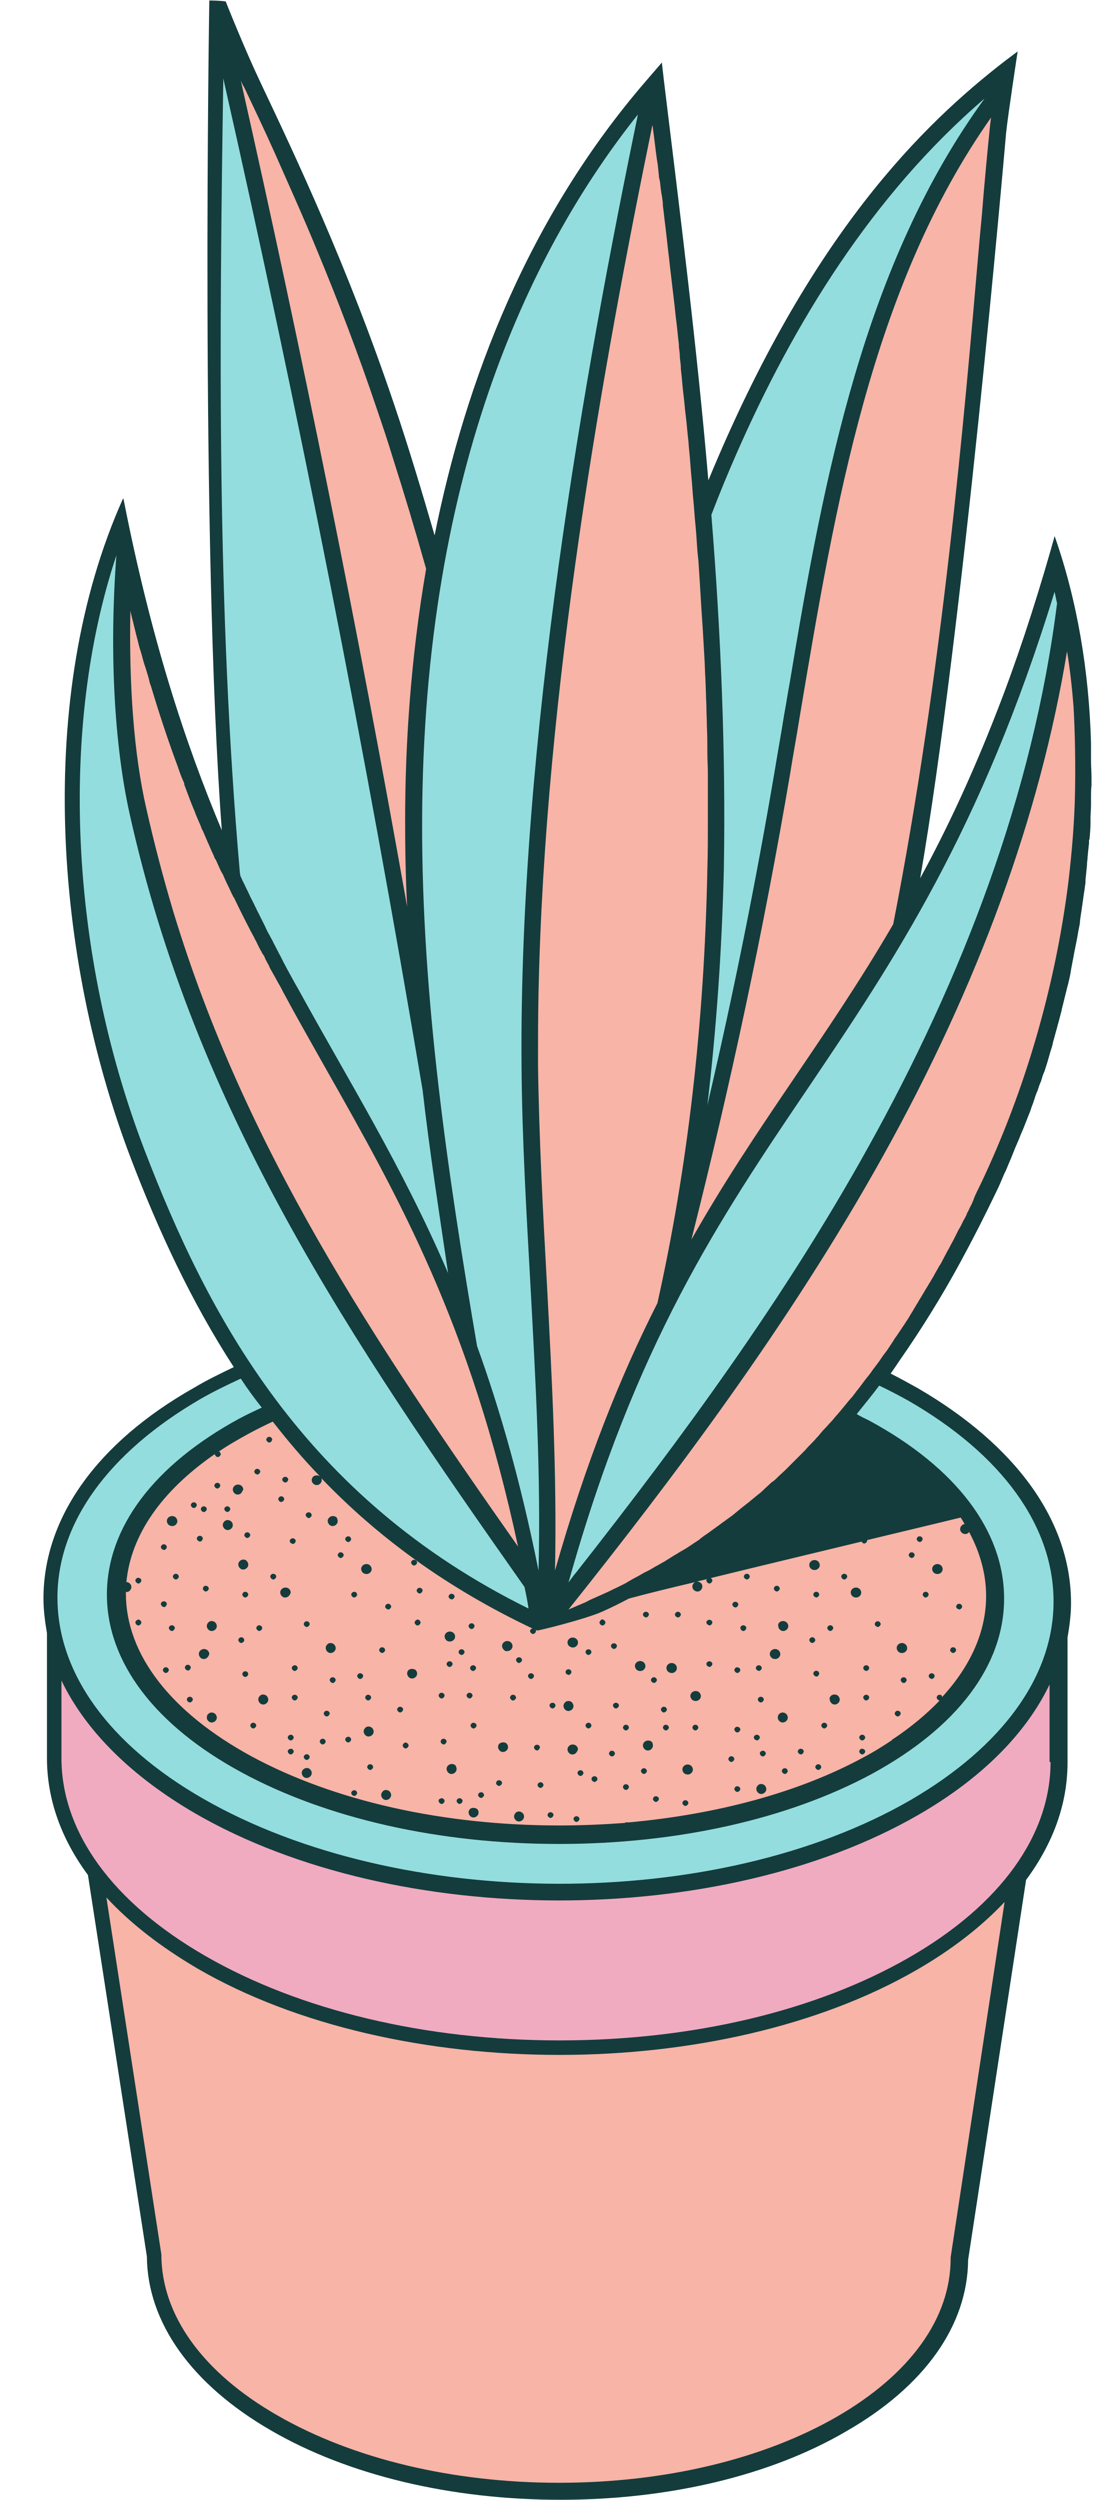
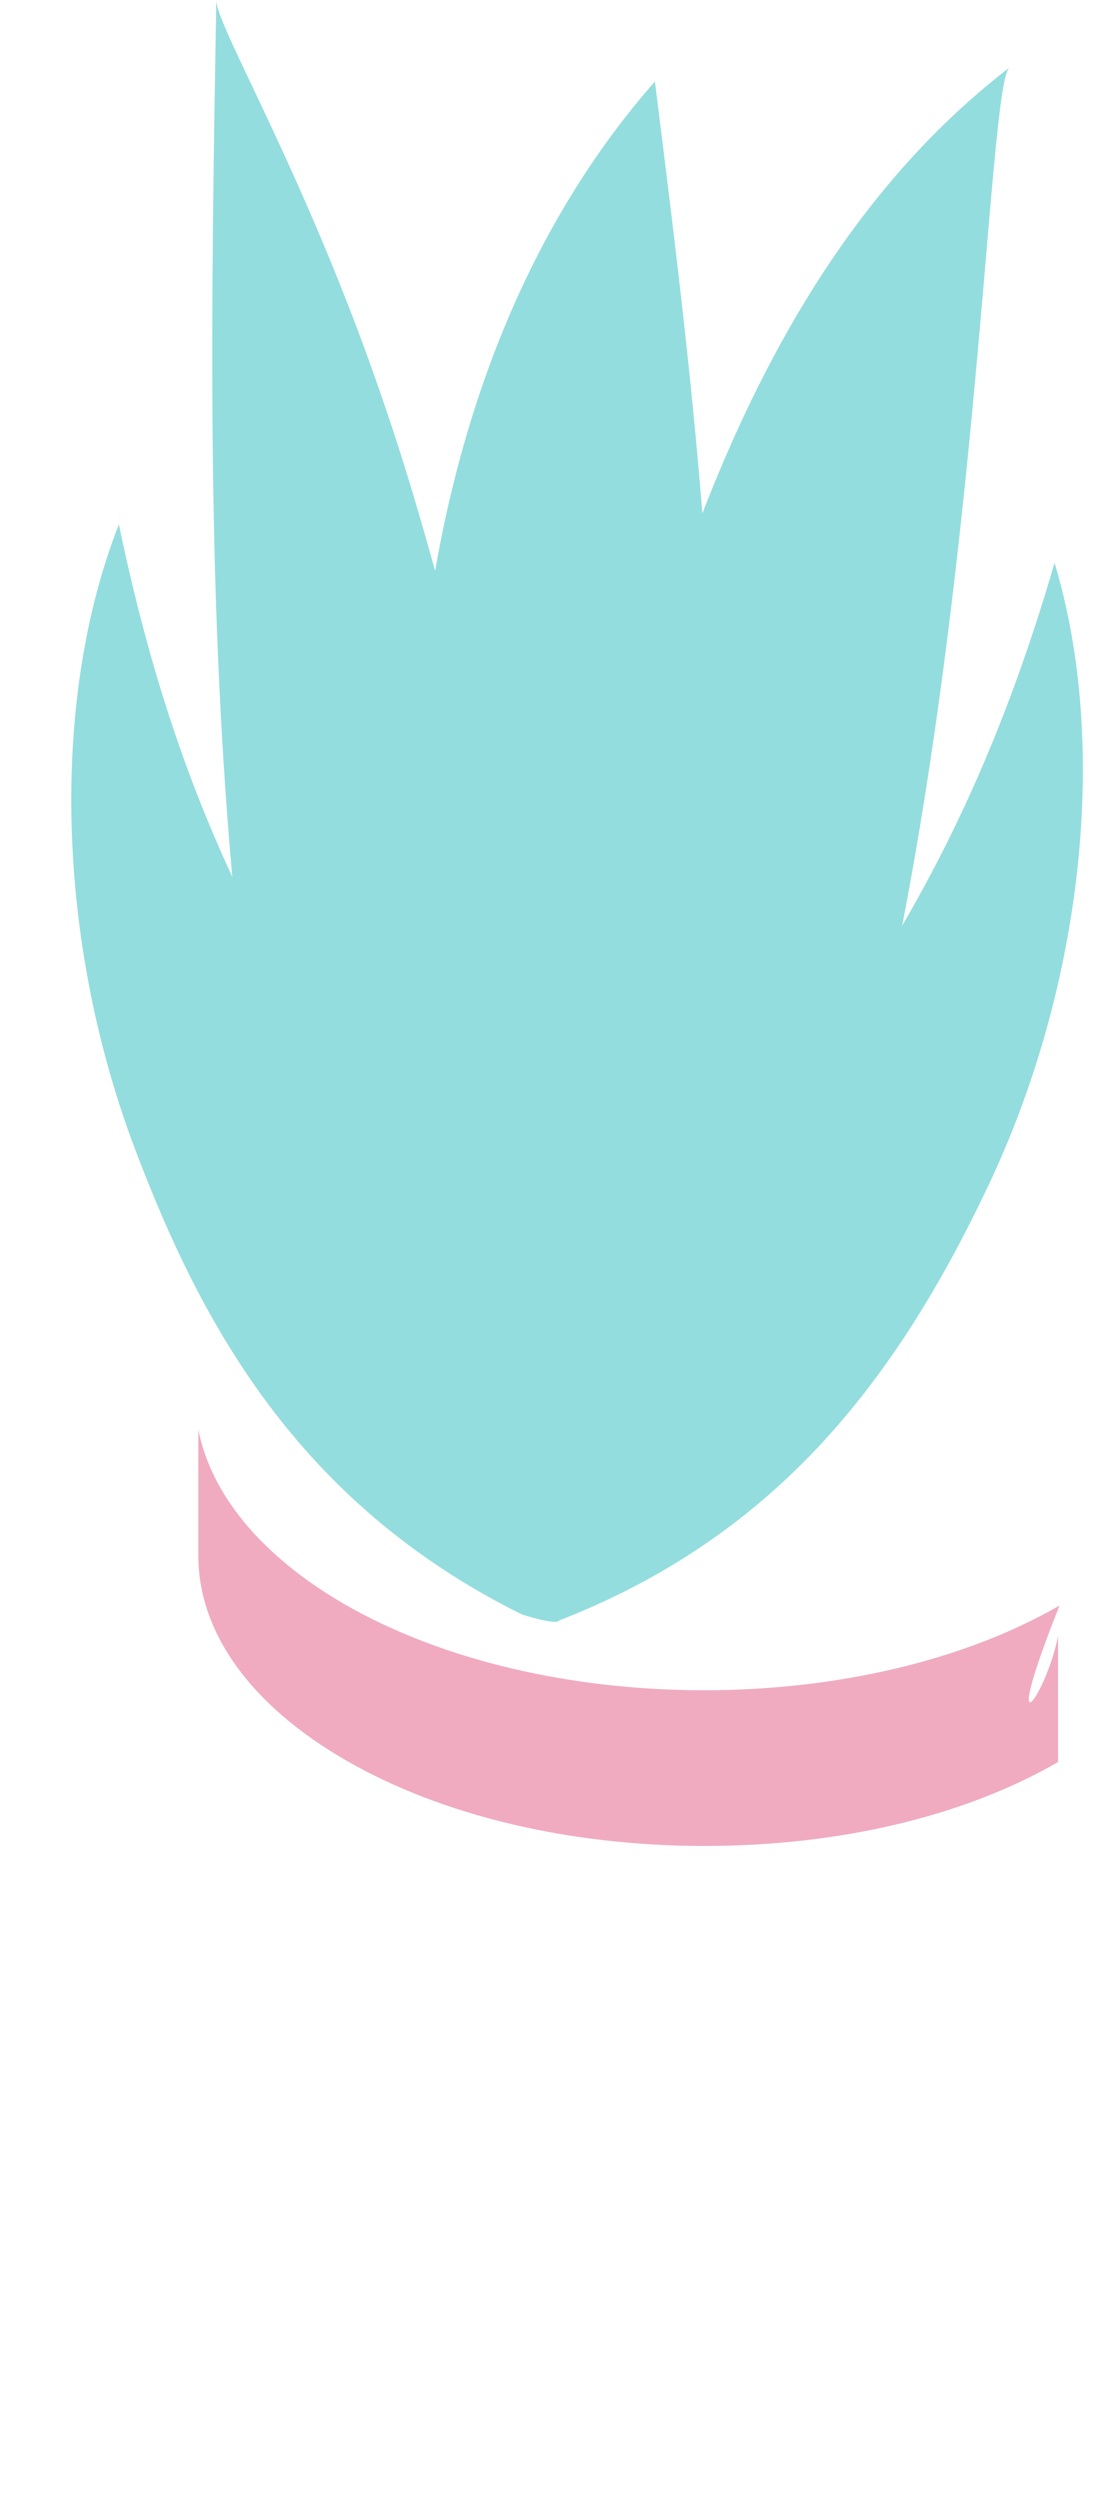
<svg xmlns="http://www.w3.org/2000/svg" height="500.1" preserveAspectRatio="xMidYMid meet" version="1.0" viewBox="-152.6 -0.0 223.0 500.1" width="223.0" zoomAndPan="magnify">
  <g id="change1_1">
-     <path d="M30.5,361.6c-39.4,22.7-103.5,22.6-143.2-0.3s-39.9-59.9-0.5-82.7c3-1.7,6.1-3.3,9.4-4.8 c1.9,2.9,3.9,5.7,6.1,8.5c-2.1,0.9-4.1,1.9-6.1,3c-16.6,9-25.7,21-25.7,33.7c0,12.9,9.3,25.1,26.2,34.2c17.3,9.4,40,14.1,62.7,14.1 c22.5,0,44.9-4.6,61.9-13.8c16.6-9,25.7-21,25.7-33.7c0-12.9-9.3-25.1-26.2-34.2c-1.4-0.7-2.8-1.4-4.2-2.1c2.2-2.6,4.4-5.3,6.5-8.2 c2.4,1.2,4.7,2.4,7,3.7C69.7,301.9,69.9,338.9,30.5,361.6z" fill="#94ddde" />
-   </g>
+     </g>
  <g id="change2_1">
-     <path d="M59.2,327.3v25.2c0,15.3-10.3,29.6-29,40.4c-18.8,10.9-43.9,16.8-70.8,16.8 c-27.1,0-52.6-6.1-71.7-17.1s-29.6-25.6-29.6-41v-25.2c2.5,12.7,12.3,25.1,29.2,34.9c39.7,22.9,103.8,23,143.2,0.3 C47.2,352,56.7,339.8,59.2,327.3z" fill="#f0abc1" />
+     <path d="M59.2,327.3v25.2c-18.8,10.9-43.9,16.8-70.8,16.8 c-27.1,0-52.6-6.1-71.7-17.1s-29.6-25.6-29.6-41v-25.2c2.5,12.7,12.3,25.1,29.2,34.9c39.7,22.9,103.8,23,143.2,0.3 C47.2,352,56.7,339.8,59.2,327.3z" fill="#f0abc1" />
  </g>
  <g id="change1_2">
    <path d="M45,237.7c-10.5,22.1-21.4,38.6-34.1,52.1c-14.4,15.2-31.3,26.5-51.6,34.4 c-0.5,1-7.4-1.2-7.4-1.2c-45.4-22.5-64.5-59.1-77.2-92.4c-16.1-42-17.3-90.6-3.5-125.7c6.2,29.9,14.1,52,22.7,70.5 c0-0.4-0.1-0.7-0.1-1.1c-5.1-57.8-4.1-116.1-3.1-174.3c-0.1,5.2,18.4,35.7,33.9,81.7c3.7,10.8,6.9,21.7,9.9,32.5 c6.3-36.1,20-70.6,44-97.9c3.6,28.7,7.2,57.5,9.5,86.4C1.3,68.4,20.2,36,49.5,13.5c-4,3-5.7,89.9-21.5,171.7 c10.8-18.6,21.3-41,30.5-72.6C69.4,148.7,64.4,197.1,45,237.7z" fill="#94ddde" />
  </g>
  <g id="change3_1">
-     <path d="M51.1,375.3l-11.7,76.5c0,12.6-8.4,24.3-23.6,33.1c-15.5,9-36,13.4-56.4,13.4 c-20.7,0-41.4-4.6-57.2-13.7c-15.5-8.9-24-20.8-24-33.5l-11.8-76.8c5,6.7,12.2,12.9,21.5,18.2c19.1,11.1,44.6,17.1,71.7,17.1 c26.8,0,52-6,70.8-16.8C39.2,387.8,46.2,381.8,51.1,375.3z M-43.5,323.2l0.4,1.1c-2.2-0.4-4.9-1.3-4.9-1.3 c-21.4-10.6-36.9-24.3-48.7-39.4c-2.2,1-4.3,2-6.3,3.1c-16,8.7-24.9,20.2-24.9,32.3c0,12.3,9,24,25.3,32.8 c16.5,8.9,38.5,13.9,62,13.9c23.2,0,44.9-4.8,61.1-13.6c16-8.7,24.9-20.2,24.9-32.3c0-5.5-1.9-11.5-5.3-16.5L-43.5,323.2z M-69.8,164.3c0-16.7,1.4-33.5,4.3-50.1c-3-10.8-6.2-21.7-9.9-32.5c-15.5-46-34-76.5-33.9-81.7c0,0.7,0,1.4,0,2.1 c16.4,71.1,30.7,142.8,42.8,214.8C-68.6,199.4-69.8,181.9-69.8,164.3z M-127.6,110.7c-1.4,19-0.5,37.8,2.5,51.6 c13.2,59.9,43.6,104.3,79.1,154.6c-9.6-49.8-24.6-76.2-40.4-104.1C-101.4,186.4-116.8,159.2-127.6,110.7z M7.7,216.8 c6.7-10,13.6-20.1,20.3-31.6C42.1,112.4,45,35.6,48.3,17.5C18.8,55.4,12.2,106.6,4,154.4c-6.1,35.6-13.8,71-23,105.9 C-10.6,243.9-1.6,230.5,7.7,216.8z M45,237.7c-10.5,22.1-21.4,38.6-34.1,52.1c-14.4,15.2-31.3,26.5-51.6,34.4c-2.9,0.7-3,1.5-3,1.5 c2.2-37.6-2.6-74.9-3-112.6C-47.1,150.7-35.1,79.9-22,16.9c0.2-0.2,0.3-0.4,0.5-0.6c6.5,52.3,13,104.8,12,157.5 c-0.6,29.2-3.5,58.5-9.9,87c-8.5,16.6-16.3,36.4-23.1,62.8c21.3-26.6,45.6-58.5,65-93.3c20.8-37.4,33.6-74.3,38-109.8 C70.4,161.9,59.4,207.6,45,237.7z" fill="#f7b4a7" />
-   </g>
+     </g>
  <g id="change4_1">
-     <path d="M65.8,152.2c0-1,0-2,0-2.9c0-0.2,0-0.4,0-0.6c-0.4-14.6-2.8-28.7-7.3-41.5v0.1l0,0c-0.2,0.8-0.5,1.7-0.7,2.5 c-3.5,12.2-7.1,23-10.9,32.7c-4.9,12.6-10,23.5-15.3,33.2c8.5-49,16.9-145.6,17.2-149.1c0.4-3.8,2.3-16.2,2.3-16.2l0,0 c0-0.1,0-0.1,0-0.1l-2.4,1.8c-16.6,12.8-39.2,34.8-59.5,84c-2.3-26.9-5.7-53.7-8.9-80l-0.4-3.5l0,0v-0.1l-3.1,3.6 c-23.7,27.4-36.2,60.1-42.4,91c-2.5-8.6-5.1-17.3-8-25.9c-9.5-28.2-20-50.2-26.9-64.8c-3-6.3-6.9-16-6.9-16.1h-0.1l0,0 c0-0.1-2.1-0.2-2.9-0.2c-0.1,0-0.2,0-0.2,0l0,0c-0.1,0-0.1,0-0.1,0s-1.8,108.3,2.5,166c-7.4-17.6-14.2-38.5-19.6-65.9 c0-0.2-0.1-0.3-0.1-0.5c0,0,0,0.1-0.1,0.1l0,0c-17.7,39.5-13.6,92,1.5,131.7c5.6,14.7,12.2,28.9,20.7,42c-2.7,1.3-5.4,2.6-7.9,4.1 c-19.5,11-30.2,26.1-30.2,42.2c0,2.3,0.3,4.6,0.7,6.9v25c0,8.2,2.8,16.1,8.2,23.4l11.8,76.3c0.1,13.2,8.9,25.6,24.8,34.8 c15.5,9,36.1,13.9,58,13.9c21.6,0,42-4.8,57.2-13.7c15.7-9,24.3-21.2,24.4-34.3l11.6-76c5.4-7.3,8.3-15.2,8.3-23.5v-25 c0.4-2.3,0.7-4.6,0.7-6.9c0-16.3-10.9-31.5-30.7-43c-1.8-1-3.6-2-5.4-2.9c0.4-0.6,0.9-1.3,1.3-1.9c0.1-0.2,0.3-0.4,0.4-0.6 c4.4-6.3,8.5-12.9,12.2-19.7c2.5-4.6,4.9-9.3,7.2-14.1c0.6-1.2,1.1-2.4,1.6-3.6c0.2-0.4,0.4-0.8,0.6-1.3c0.3-0.8,0.7-1.6,1-2.4 c0.2-0.5,0.4-1,0.6-1.5c0.3-0.7,0.6-1.4,0.9-2.1c0.2-0.6,0.5-1.2,0.7-1.7c0.3-0.7,0.5-1.3,0.8-2c0.2-0.6,0.5-1.2,0.7-1.8 c0.2-0.7,0.5-1.3,0.7-2c0.2-0.6,0.4-1.3,0.7-1.9c0.2-0.6,0.4-1.3,0.7-1.9c0.2-0.7,0.4-1.4,0.7-2c0.2-0.6,0.4-1.3,0.6-1.9 c0.2-0.7,0.4-1.4,0.6-2.1c0.2-0.6,0.4-1.2,0.5-1.8c0.2-0.7,0.4-1.5,0.6-2.2c0.2-0.6,0.3-1.2,0.5-1.8c0.2-0.8,0.4-1.5,0.6-2.3 c0.1-0.6,0.3-1.2,0.4-1.7c0.2-0.8,0.4-1.6,0.6-2.4c0.1-0.5,0.3-1.1,0.4-1.6c0.2-0.8,0.4-1.7,0.5-2.5c0.1-0.5,0.2-1.1,0.3-1.6 c0.2-0.9,0.3-1.7,0.5-2.6c0.1-0.5,0.2-1,0.3-1.5c0.2-0.9,0.3-1.8,0.5-2.7c0.1-0.5,0.2-0.9,0.2-1.4c0.1-0.9,0.3-1.9,0.4-2.8 c0.1-0.4,0.1-0.9,0.2-1.3c0.1-1,0.3-1.9,0.4-2.9c0.1-0.4,0.1-0.8,0.1-1.2c0.1-1,0.2-2,0.3-3c0-0.1,0-0.1,0-0.2l0,0 c0-0.4,0.1-0.7,0.1-1.1c0-0.4,0.1-0.8,0.1-1.2c0.1-0.6,0.1-1.2,0.2-1.7c0-0.1,0-0.1,0-0.2v-0.1c0-0.1,0-0.2,0-0.3s0-0.2,0.1-0.3 c0.1-1.1,0.2-2.2,0.2-3.3c0,0,0-0.1,0-0.2v-0.1c0-0.2,0-0.5,0-0.7c0-0.8,0.1-1.6,0.1-2.5c0-0.2,0-0.5,0-0.7c0-0.1,0-0.1,0-0.2v-0.1 c0-0.2,0-0.3,0-0.5c0-0.8,0-1.7,0.1-2.5c0-0.3,0-0.6,0-0.9c0-0.1,0-0.1,0-0.2v-0.1c0-0.1,0-0.1,0-0.2 C65.9,154.4,65.8,153.3,65.8,152.2z M58.5,118.4c0.2,0.8,0.3,1.5,0.5,2.3c-4.8,38.2-19,75-37.8,108.8c-16.7,30.1-37.1,57.9-58.4,85 c-0.6,0.7-1.1,1.4-1.6,2.1c13.4-47.8,30.2-72.7,48-99C26.2,192.4,43.8,166.3,58.5,118.4z M45.6,25c-0.5,4.9-1.1,11.1-1.7,18.6 c-0.2,2-0.4,4.2-0.6,6.5c-2.8,32.3-7.2,84.4-17.1,134.8c-13.4,23-27.5,40.3-40.4,63.1c7.8-30.9,14.5-62.1,19.8-93.4 c0.6-3.8,1.3-7.5,1.9-11.3C14.6,101,21.9,57.4,45.8,23.5C45.7,24,45.7,24.4,45.6,25z M-5.1,90.6c11.3-25.7,27-51.5,49.6-70.9 C20.4,52.8,12.4,95,5.5,136.5c-0.4,2.1-0.7,4.2-1.1,6.3c-0.6,3.8-1.3,7.6-1.9,11.3c-3.8,22.4-8.3,44.8-13.5,67 c1.8-15.2,2.9-30.9,3.3-47.2c0.4-23.6-0.6-47.3-2.5-70.9C-8.6,98.8-6.9,94.7-5.1,90.6z M-22,25c0,0.2,0.1,0.4,0.1,0.7 c0.3,2.1,0.5,4.1,0.8,6.2c0.2,1.1,0.3,2.2,0.4,3.3c0,0.2,0,0.4,0.1,0.5c0,0.2,0,0.3,0.1,0.5c0.1,1,0.2,2,0.4,3 c0.1,0.7,0.2,1.3,0.2,2c0.2,1.4,0.3,2.7,0.5,4.1c0.2,1.7,0.4,3.5,0.6,5.3c0.2,1.4,0.3,2.9,0.5,4.3c0.2,1.7,0.4,3.4,0.6,5.1 c0.2,1.5,0.3,3,0.5,4.4c0.2,1.5,0.3,3,0.5,4.5c0,0.2,0,0.3,0,0.5c0.1,0.7,0.2,1.5,0.2,2.2c0.1,0.8,0.2,1.5,0.2,2.3 c0.2,1.6,0.3,3.3,0.5,4.9c0.2,1.5,0.3,3.1,0.5,4.6c0.2,1.6,0.3,3.2,0.5,4.8c0.1,1.6,0.3,3.1,0.4,4.7c0.1,1.6,0.3,3.2,0.4,4.8 c0.1,1.6,0.3,3.2,0.4,4.8c0.1,1.6,0.3,3.1,0.4,4.7c0.1,1.6,0.2,3.3,0.4,4.9c0.1,1.5,0.2,3.1,0.3,4.6c0.1,1.7,0.2,3.3,0.3,5 c0.1,1.5,0.2,3,0.3,4.5c0.1,1.7,0.2,3.4,0.3,5.2c0.1,1.4,0.1,2.9,0.2,4.3c0.1,1.8,0.1,3.5,0.2,5.3c0,1.4,0.1,2.8,0.1,4.2 c0.1,1.9,0.1,3.7,0.1,5.6c0,1.3,0.1,2.6,0.1,3.9c0,2.1,0,4.2,0,6.3c0,1.1,0,2.2,0,3.3c0,3.2,0,6.3-0.1,9.5c-0.6,31.1-4,60.1-10,86.9 c-7.4,14.6-14.3,31.7-20.5,53.5c0.4-19.1-0.6-38.3-1.6-57c-0.8-14.5-1.6-29.5-1.8-44.2c0-4.7,0-9.5,0.1-14.2 C-43.6,138.3-31.8,72.7-22,25z M-13.4,316.5c-0.1,0-0.2,0.1-0.3,0.2c-0.2,0.2-0.3,0.4-0.3,0.7c0,0.3,0.1,0.5,0.3,0.7 s0.5,0.3,0.7,0.3c0.3,0,0.5-0.1,0.7-0.3c0.2-0.2,0.3-0.5,0.3-0.7c0-0.3-0.1-0.5-0.3-0.7s-0.5-0.3-0.8-0.3c0.7-0.2,1.4-0.3,2-0.5 c-0.1,0.1-0.1,0.2-0.1,0.3c0,0.1,0.1,0.3,0.2,0.4c0.1,0.1,0.3,0.2,0.4,0.2c0.2,0,0.3-0.1,0.4-0.2c0.1-0.1,0.2-0.3,0.2-0.4 c0-0.2-0.1-0.3-0.2-0.4l-0.1-0.1c10.2-2.5,21.1-5.1,30.2-7.3c0,0.1,0.1,0.2,0.1,0.2c0.1,0.1,0.3,0.2,0.4,0.2s0.3-0.1,0.4-0.2 s0.2-0.3,0.2-0.4v-0.1c10.9-2.6,18.7-4.5,18.7-4.5c0.3,0.4,0.5,0.8,0.8,1.3c-0.2,0-0.4,0.1-0.6,0.3c-0.2,0.2-0.3,0.5-0.3,0.7 c0,0.3,0.1,0.5,0.3,0.7s0.5,0.3,0.7,0.3c0.3,0,0.5-0.1,0.7-0.3c0,0,0-0.1,0.1-0.1c2.2,4.1,3.4,8.4,3.4,12.8c0,7.1-3.1,14-8.8,20.2 c0-0.1-0.1-0.3-0.1-0.3c-0.2-0.2-0.6-0.2-0.8,0c-0.1,0.1-0.2,0.3-0.2,0.4s0.1,0.3,0.2,0.4c0.1,0.1,0.2,0.2,0.4,0.2 c-2.6,2.7-5.7,5.3-9.3,7.7c-0.1,0-0.2,0.1-0.2,0.1v0.1c-1.8,1.2-3.7,2.4-5.8,3.5c-12.9,7-29.3,11.4-47.1,13c-0.2-0.1-0.5,0-0.7,0.1 c-4.2,0.3-8.6,0.5-13,0.5c-23.3,0-45.1-4.9-61.6-13.8c-16.2-8.8-25.2-20.4-25.2-32.6c0-0.1,0-0.2,0-0.3h0.1c0.3,0,0.5-0.1,0.7-0.3 c0.2-0.2,0.3-0.5,0.3-0.7c0-0.3-0.1-0.5-0.3-0.7c-0.2-0.2-0.5-0.3-0.7-0.3c0.9-9.4,7-18.2,17.7-25.6l0,0c0,0.1,0.1,0.3,0.2,0.4 s0.3,0.2,0.4,0.2s0.3-0.1,0.4-0.2s0.2-0.3,0.2-0.4s-0.1-0.3-0.2-0.4s-0.1-0.1-0.2-0.1c1.9-1.3,4-2.5,6.2-3.7 c1.5-0.8,3.1-1.6,4.6-2.3c2.9,3.7,6,7.4,9.4,10.9c-0.4-0.2-0.9-0.2-1.3,0.1c-0.2,0.2-0.3,0.5-0.3,0.7c0,0.3,0.1,0.5,0.3,0.7 c0.2,0.2,0.4,0.3,0.7,0.3c0.3,0,0.5-0.1,0.7-0.3c0.2-0.2,0.3-0.4,0.3-0.7c0-0.2,0-0.3-0.1-0.4c11.2,11.7,25,21.9,42.3,30.1 c-0.1,0-0.2,0.1-0.3,0.1c-0.1,0.1-0.2,0.3-0.2,0.4s0.1,0.3,0.2,0.4c0.1,0.1,0.3,0.2,0.4,0.2c0.1,0,0.3-0.1,0.4-0.2 c0.1-0.1,0.2-0.3,0.2-0.4s0-0.2-0.1-0.3c0.1,0.1,0.2,0.1,0.3,0.2l0,0c0.1,0.1,9.8-2.3,13.1-3.8c1.8-0.8,3.6-1.7,5.3-2.6 C-22.6,318.7-18.1,317.6-13.4,316.5z M-24.9,22.9C-35.6,74.6-48.7,148-48.2,213.1c0.1,14.8,1,29.8,1.8,44.3 c1,18.6,2.1,37.8,1.6,56.8c0-0.2-0.1-0.3-0.1-0.5l0,0c-3.5-17.3-7.6-31.7-12.2-44.4c-5.9-34.6-11.1-69.9-11-105 C-67.9,93.1-45.5,48.7-24.9,22.9z M-104.4,16.1c0.2,0.5,0.4,0.9,0.7,1.4c1.8,3.8,3.9,8.2,6.1,13.1C-95,36.5-92,43.1-89,50.4 c3.9,9.4,8,20,11.9,31.6c1.1,3.2,2.2,6.5,3.2,9.8c2.2,6.9,4.4,14.2,6.6,22c-3.1,18-4.2,35.2-4.2,50.3c0,5.8,0.1,11.5,0.4,17.3 C-80.9,126-92.1,70.7-104.4,16.1C-104.5,16-104.4,16.1-104.4,16.1z M-107.9,15.7C-92.8,82.5-79.4,150.3-68,218.1 c1.4,12.3,3.3,24.4,5.1,36.6c-9.3-21.6-19.9-38.4-30.2-57.2c-0.1-0.2-0.2-0.3-0.3-0.5c-0.4-0.7-0.7-1.3-1.1-2 c-0.2-0.3-0.3-0.6-0.5-0.9c-0.3-0.6-0.6-1.1-0.9-1.7c-0.2-0.4-0.4-0.8-0.6-1.2c-0.3-0.5-0.5-1-0.8-1.5c-0.2-0.5-0.5-0.9-0.7-1.4 c-0.2-0.4-0.5-0.9-0.7-1.3c-0.3-0.5-0.6-1.1-0.8-1.6c-0.2-0.4-0.4-0.8-0.6-1.2c-0.3-0.6-0.6-1.2-0.9-1.8c-0.2-0.3-0.3-0.7-0.5-1 c-0.3-0.7-0.7-1.4-1-2c-0.1-0.3-0.3-0.6-0.4-0.9c-0.4-0.7-0.7-1.5-1.1-2.2c-0.1-0.2-0.2-0.5-0.3-0.7c-0.1-0.1-0.1-0.3-0.2-0.4 c0-0.3-0.1-0.5-0.1-0.8C-109.2,121.6-108.7,68-107.9,15.7z M-126.5,122.2C-126.5,122.2-126.4,122.2-126.5,122.2c0.2,1,0.5,2,0.7,2.9 c0.1,0.4,0.2,0.8,0.3,1.2c0.2,0.9,0.5,1.9,0.7,2.8c0.1,0.4,0.2,0.7,0.3,1c0.3,0.9,0.5,1.9,0.8,2.8c0.1,0.3,0.2,0.6,0.3,0.9 c0.3,1,0.6,1.9,0.8,2.9c0.1,0.2,0.1,0.3,0.2,0.5c1.7,5.7,3.5,11.1,5.4,16.2c0,0.1,0.1,0.2,0.1,0.3c0.3,0.9,0.6,1.7,1,2.6 c0.1,0.2,0.2,0.4,0.2,0.7c0.3,0.8,0.6,1.6,0.9,2.4c0.1,0.3,0.2,0.5,0.3,0.8c0.3,0.8,0.6,1.5,0.9,2.2c0.1,0.3,0.2,0.6,0.3,0.8 c0.3,0.7,0.6,1.4,0.9,2.1c0.1,0.3,0.2,0.6,0.4,0.9c0.3,0.7,0.6,1.4,0.9,2.1c0.1,0.3,0.3,0.6,0.4,0.9c0.3,0.7,0.6,1.4,0.9,2 c0.1,0.3,0.2,0.6,0.4,0.8c0.3,0.7,0.6,1.3,0.9,2c0.1,0.2,0.2,0.4,0.3,0.6c0.1,0.1,0.1,0.2,0.2,0.3c0.3,0.7,0.6,1.4,0.9,2 c0.1,0.2,0.2,0.4,0.3,0.6c0.3,0.7,0.6,1.3,0.9,1.9c0,0,0,0.1,0.1,0.1c1.1,2.3,2.2,4.5,3.4,6.8c0,0.1,0.1,0.1,0.1,0.2 c0.2,0.3,0.3,0.6,0.5,0.9c0.2,0.5,0.5,0.9,0.7,1.4c0.2,0.4,0.4,0.8,0.6,1.2c0.1,0.1,0.1,0.2,0.2,0.3c0.1,0.2,0.2,0.5,0.4,0.7 c0.2,0.3,0.3,0.5,0.4,0.8s0.3,0.5,0.4,0.8c0.2,0.3,0.4,0.7,0.5,1c0.3,0.5,0.6,1.1,0.9,1.6c0.2,0.3,0.3,0.6,0.5,0.9 c0.3,0.6,0.7,1.2,1,1.8c0.1,0.2,0.2,0.4,0.3,0.6c0.4,0.7,0.8,1.5,1.2,2.2c0,0.1,0.1,0.1,0.1,0.2c2.3,4.2,4.7,8.4,7,12.5 c14.9,26.3,29.1,51.3,38.7,96c-29.3-41.7-54.7-79.9-69-127c-2-6.7-3.8-13.5-5.4-20.6C-125.8,151-126.8,137-126.5,122.2z M-123.7,230 c-15.1-39.4-17-84.7-5.6-118.9c-1.5,20-0.3,38.3,2.6,51.5c13.3,60,44.2,105.3,79.1,154.9c0.3,1.4,0.6,2.9,0.8,4.3 C-92,299.5-111,263.1-123.7,230z M37.7,451.6v0.2c0,12-8.1,23.2-22.8,31.7c-14.8,8.5-34.5,13.2-55.6,13.2 c-21.3,0-41.3-4.8-56.4-13.5c-15-8.6-23.2-20.1-23.2-32.2l-11-71.4c4.8,5.2,10.9,9.9,18.2,14.2c20,11.6,46.3,17.3,72.5,17.3 c26,0,51.9-5.7,71.5-17c7.1-4.1,13-8.7,17.6-13.6L37.7,451.6z M29.4,391.6c-18.6,10.7-43.4,16.6-70,16.6c-26.8,0-52-6-70.9-16.9 c-18.6-10.7-28.8-24.8-28.8-39.6v-15.5c4.8,10,13.9,19.1,26.8,26.6c20.1,11.6,46.5,17.4,72.8,17.4c26.1,0,52.1-5.7,71.9-17.1 c12.7-7.3,21.6-16.3,26.3-26.1v15.5h0.2C57.7,367.1,47.7,381.1,29.4,391.6z M29.2,280.2C48,291,58.3,305.3,58.3,320.4 c0,14.9-10.2,29-28.6,39.7c-38.9,22.5-102.4,22.3-141.7-0.3c-18.8-10.8-29.1-25.1-29.1-40.2c0-14.9,10.2-29,28.6-39.7 c2.6-1.5,5.3-2.8,8.1-4.1c1.3,2,2.7,3.9,4.2,5.8c-1.5,0.7-3,1.4-4.5,2.2c-17.1,9.3-26.5,21.8-26.5,35.2c0,13.5,9.6,26.2,27,35.6 c17,9.2,39.5,14.3,63.5,14.3c23.7,0,45.9-5,62.6-14c17.1-9.3,26.5-21.7,26.5-35.1c0-13.5-9.6-26.2-27-35.6c-0.8-0.4-1.7-0.8-2.5-1.3 c1.5-1.9,3.1-3.8,4.5-5.7C25.5,278.2,27.4,279.2,29.2,280.2z M62.6,158.3L62.6,158.3c-0.1,5.9-0.6,11.9-1.3,17.9 c-2.6,21-8.7,42-17.6,60.7c-0.5,1-1,2-1.4,3c0,0,0,0,0,0.1l0,0c-0.1,0.2-0.2,0.4-0.3,0.7c-0.1,0.1-0.1,0.3-0.2,0.4 c-0.3,0.5-0.5,1.1-0.8,1.6c-0.1,0.1-0.1,0.2-0.1,0.3c-0.2,0.4-0.4,0.8-0.6,1.1c-0.3,0.6-0.6,1.3-1,1.9c-0.2,0.4-0.4,0.8-0.6,1.2 c-0.3,0.6-0.6,1.2-1,1.9c-0.2,0.4-0.4,0.8-0.6,1.1c-0.3,0.6-0.7,1.3-1,1.9c-0.2,0.4-0.4,0.8-0.7,1.2c-0.3,0.6-0.7,1.2-1,1.8 c-0.2,0.4-0.5,0.8-0.7,1.2c-0.4,0.6-0.7,1.2-1.1,1.8c-0.2,0.4-0.5,0.8-0.7,1.2c-0.4,0.6-0.7,1.2-1.1,1.8c-0.2,0.4-0.5,0.8-0.7,1.2 c-0.4,0.6-0.7,1.2-1.1,1.8c-0.3,0.4-0.5,0.8-0.8,1.2c-0.4,0.6-0.8,1.2-1.2,1.8c-0.3,0.4-0.6,0.8-0.8,1.2c-0.4,0.6-0.8,1.2-1.2,1.8 c-0.3,0.4-0.6,0.8-0.9,1.2c-0.4,0.6-0.8,1.2-1.2,1.7c-0.3,0.4-0.6,0.8-0.9,1.2c-0.4,0.6-0.8,1.1-1.3,1.7c-0.3,0.4-0.6,0.8-0.9,1.2 c-0.4,0.6-0.9,1.1-1.3,1.7c-0.3,0.4-0.6,0.8-1,1.2c-0.5,0.6-0.9,1.1-1.4,1.7c-0.3,0.4-0.7,0.8-1,1.2c-0.5,0.5-0.9,1.1-1.4,1.6 c-0.4,0.4-0.7,0.8-1.1,1.2c-0.5,0.5-1,1.1-1.4,1.6c-0.4,0.4-0.7,0.8-1.1,1.2c-0.5,0.5-1,1-1.5,1.6c-0.4,0.4-0.8,0.8-1.2,1.2 c-0.5,0.5-1,1-1.5,1.5c-0.4,0.4-0.8,0.8-1.2,1.2c-0.5,0.5-1.1,1-1.6,1.5c-0.4,0.4-0.8,0.8-1.3,1.1c-0.5,0.5-1.1,1-1.6,1.5 c-0.4,0.4-0.9,0.8-1.3,1.1c-0.6,0.5-1.1,0.9-1.7,1.4c-0.5,0.4-0.9,0.7-1.4,1.1c-0.6,0.5-1.1,0.9-1.7,1.4c-0.5,0.4-1,0.7-1.5,1.1 c-0.6,0.4-1.2,0.9-1.8,1.3c-0.5,0.4-1,0.7-1.5,1.1c-0.6,0.4-1.2,0.8-1.8,1.3c-0.1,0.1-0.2,0.2-0.4,0.3c-0.4,0.3-0.8,0.5-1.2,0.8 c-0.6,0.4-1.2,0.8-1.9,1.2l0,0l0,0c-0.6,0.3-1.1,0.7-1.7,1c-0.6,0.4-1.3,0.8-1.9,1.2c-0.6,0.3-1.2,0.7-1.8,1c-0.7,0.4-1.3,0.8-2,1.1 c-0.6,0.3-1.2,0.7-1.8,1c-0.6,0.3-1.1,0.6-1.6,0.9c-0.1,0-0.2,0.1-0.3,0.2c-0.3,0.1-0.5,0.3-0.8,0.4c-0.4,0.2-0.8,0.4-1.2,0.6 c-0.7,0.3-1.4,0.7-2.1,1s-1.3,0.6-2,0.9s-1.4,0.6-2.1,1c-0.7,0.3-1.4,0.6-2.1,0.9c-0.5,0.2-0.9,0.4-1.4,0.6 c20.8-26.1,44.2-57,63-90.8c19.1-34.3,31.4-68.1,36.8-100.9c0.6,3.6,1,7.3,1.3,11C62.6,146.7,62.7,152.5,62.6,158.3z M-20.1,342.4 c-0.1-0.1-0.2-0.3-0.2-0.4s0.1-0.3,0.2-0.4c0.2-0.2,0.6-0.2,0.8,0c0.1,0.1,0.2,0.3,0.2,0.4s-0.1,0.3-0.2,0.4s-0.3,0.2-0.4,0.2 C-19.9,342.6-20,342.5-20.1,342.4z M-18.9,345.2c0.1,0.1,0.2,0.3,0.2,0.4s-0.1,0.3-0.2,0.4s-0.3,0.2-0.4,0.2s-0.3-0.1-0.4-0.2 s-0.2-0.3-0.2-0.4s0.1-0.3,0.2-0.4C-19.5,345-19.2,345-18.9,345.2z M-26.9,345.2c0.1,0.1,0.2,0.3,0.2,0.4s-0.1,0.3-0.2,0.4 s-0.3,0.2-0.4,0.2s-0.3-0.1-0.4-0.2s-0.2-0.3-0.2-0.4s0.1-0.3,0.2-0.4C-27.5,345-27.1,345-26.9,345.2z M-15,360.3 c0.1,0.1,0.2,0.3,0.2,0.4s-0.1,0.3-0.2,0.4c-0.1,0.1-0.3,0.2-0.4,0.2c-0.1,0-0.3-0.1-0.4-0.2c-0.1-0.1-0.2-0.3-0.2-0.4 s0.1-0.3,0.2-0.4C-15.6,360.1-15.2,360.1-15,360.3z M-4.6,357.5c0.1,0.1,0.2,0.3,0.2,0.4s-0.1,0.3-0.2,0.4s-0.3,0.2-0.4,0.2 s-0.3-0.1-0.4-0.2s-0.2-0.3-0.2-0.4s0.1-0.3,0.2-0.4C-5.2,357.3-4.9,357.3-4.6,357.5z M0.5,350.4c0.1,0.1,0.2,0.2,0.2,0.4 c0,0.1-0.1,0.3-0.2,0.4s-0.3,0.2-0.4,0.2s-0.3-0.1-0.4-0.2s-0.2-0.3-0.2-0.4c0-0.2,0.1-0.3,0.2-0.4C-0.1,350.2,0.3,350.2,0.5,350.4z M-1.5,348c-0.1-0.1-0.2-0.3-0.2-0.4c0-0.2,0.1-0.3,0.2-0.4c0.2-0.2,0.6-0.2,0.8,0c0.1,0.1,0.2,0.2,0.2,0.4c0,0.1-0.1,0.3-0.2,0.4 s-0.3,0.2-0.4,0.2C-1.2,348.1-1.4,348.1-1.5,348z M-4.6,345.6c0.1,0.1,0.2,0.2,0.2,0.4c0,0.1-0.1,0.3-0.2,0.4s-0.3,0.2-0.4,0.2 s-0.3-0.1-0.4-0.2s-0.2-0.3-0.2-0.4c0-0.2,0.1-0.3,0.2-0.4C-5.2,345.4-4.9,345.4-4.6,345.6z M0.1,339.6c0.1,0.1,0.2,0.2,0.2,0.4 c0,0.1-0.1,0.3-0.2,0.4s-0.3,0.2-0.4,0.2s-0.3-0.1-0.4-0.2s-0.2-0.3-0.2-0.4c0-0.2,0.1-0.3,0.2-0.4C-0.5,339.4-0.1,339.4,0.1,339.6z M-1.1,334.1c-0.1-0.1-0.2-0.3-0.2-0.4s0.1-0.3,0.2-0.4c0.2-0.2,0.6-0.2,0.8,0c0.1,0.1,0.2,0.3,0.2,0.4s-0.1,0.3-0.2,0.4 s-0.3,0.2-0.4,0.2C-0.8,334.2-1,334.2-1.1,334.1z M-4.6,333.7c0.1,0.1,0.2,0.3,0.2,0.4s-0.1,0.3-0.2,0.4s-0.3,0.2-0.4,0.2 s-0.3-0.1-0.4-0.2s-0.2-0.3-0.2-0.4s0.1-0.3,0.2-0.4C-5.2,333.5-4.9,333.5-4.6,333.7z M20.4,340c-0.1-0.1-0.2-0.3-0.2-0.4 c0-0.2,0.1-0.3,0.2-0.4c0.2-0.2,0.6-0.2,0.8,0c0.1,0.1,0.2,0.2,0.2,0.4c0,0.1-0.1,0.3-0.2,0.4s-0.3,0.2-0.4,0.2 C20.6,340.2,20.5,340.1,20.4,340z M12,345.6c-0.1-0.1-0.2-0.3-0.2-0.4s0.1-0.3,0.2-0.4c0.2-0.2,0.6-0.2,0.8,0 c0.1,0.1,0.2,0.3,0.2,0.4s-0.1,0.3-0.2,0.4c-0.1,0.1-0.3,0.2-0.4,0.2C12.3,345.8,12.1,345.7,12,345.6z M19.6,347.2 c0.2-0.2,0.6-0.2,0.8,0c0.1,0.1,0.2,0.3,0.2,0.4s-0.1,0.3-0.2,0.4s-0.3,0.2-0.4,0.2s-0.3-0.1-0.4-0.2s-0.2-0.3-0.2-0.4 C19.4,347.4,19.5,347.3,19.6,347.2z M20.4,350c0.1,0.1,0.2,0.2,0.2,0.4c0,0.1-0.1,0.3-0.2,0.4S20.1,351,20,351s-0.3-0.1-0.4-0.2 s-0.2-0.3-0.2-0.4c0-0.2,0.1-0.3,0.2-0.4C19.8,349.8,20.1,349.8,20.4,350z M37.8,330.5c-0.1-0.1-0.2-0.2-0.2-0.4 c0-0.1,0.1-0.3,0.2-0.4c0.2-0.2,0.6-0.2,0.8,0c0.1,0.1,0.2,0.3,0.2,0.4s-0.1,0.3-0.2,0.4c-0.1,0.1-0.3,0.2-0.4,0.2 C38.1,330.7,37.9,330.6,37.8,330.5z M20.4,334.1c-0.1-0.1-0.2-0.3-0.2-0.4s0.1-0.3,0.2-0.4c0.2-0.2,0.6-0.2,0.8,0 c0.1,0.1,0.2,0.3,0.2,0.4s-0.1,0.3-0.2,0.4s-0.3,0.2-0.4,0.2C20.6,334.2,20.5,334.2,20.4,334.1z M10.4,319.4 c-0.1-0.1-0.2-0.3-0.2-0.4s0.1-0.3,0.2-0.4c0.2-0.2,0.6-0.2,0.8,0c0.1,0.1,0.2,0.3,0.2,0.4s-0.1,0.3-0.2,0.4 c-0.1,0.1-0.3,0.2-0.4,0.2C10.7,319.6,10.6,319.5,10.4,319.4z M16,315.8c-0.1-0.1-0.2-0.3-0.2-0.4c0-0.2,0.1-0.3,0.2-0.4 c0.2-0.2,0.6-0.2,0.8,0c0.1,0.1,0.2,0.2,0.2,0.4c0,0.1-0.1,0.3-0.2,0.4s-0.3,0.2-0.4,0.2S16.1,315.9,16,315.8z M-4.2,326.1 c-0.1-0.1-0.2-0.3-0.2-0.4c0-0.2,0.1-0.3,0.2-0.4c0.2-0.2,0.6-0.2,0.8,0c0.1,0.1,0.2,0.2,0.2,0.4c0,0.1-0.1,0.3-0.2,0.4 c-0.1,0.1-0.2,0.2-0.4,0.2C-4,326.3-4.1,326.2-4.2,326.1z M31.1,308.3c-0.1-0.1-0.2-0.3-0.2-0.4s0.1-0.3,0.2-0.4 c0.2-0.2,0.6-0.2,0.8,0c0.1,0.1,0.2,0.3,0.2,0.4s-0.1,0.3-0.2,0.4c-0.1,0.1-0.2,0.2-0.4,0.2C31.3,308.4,31.2,308.4,31.1,308.3z M29.5,311.5c-0.1-0.1-0.2-0.3-0.2-0.4s0.1-0.3,0.2-0.4c0.2-0.2,0.6-0.2,0.8,0c0.1,0.1,0.2,0.3,0.2,0.4s-0.1,0.3-0.2,0.4 s-0.3,0.2-0.4,0.2C29.7,311.6,29.6,311.6,29.5,311.5z M13.2,326.1c-0.1-0.1-0.2-0.3-0.2-0.4s0.1-0.3,0.2-0.4c0.2-0.2,0.6-0.2,0.8,0 c0.1,0.1,0.2,0.3,0.2,0.4s-0.1,0.3-0.2,0.4c-0.1,0.1-0.3,0.2-0.4,0.2C13.5,326.3,13.3,326.2,13.2,326.1z M2.5,318.2 c-0.1-0.1-0.2-0.3-0.2-0.4s0.1-0.3,0.2-0.4c0.2-0.2,0.6-0.2,0.8,0c0.1,0.1,0.2,0.3,0.2,0.4s-0.1,0.3-0.2,0.4 c-0.1,0.1-0.3,0.2-0.4,0.2C2.8,318.4,2.6,318.3,2.5,318.2z M-30.1,329.7c-0.1-0.1-0.2-0.3-0.2-0.4c0-0.2,0.1-0.3,0.2-0.4 c0.2-0.2,0.6-0.2,0.8,0c0.1,0.1,0.2,0.2,0.2,0.4c0,0.1-0.1,0.3-0.2,0.4s-0.3,0.2-0.4,0.2C-29.8,329.9-29.9,329.8-30.1,329.7z M-23.3,353.9c0.1,0.1,0.2,0.3,0.2,0.4s-0.1,0.3-0.2,0.4s-0.3,0.2-0.4,0.2s-0.3-0.1-0.4-0.2s-0.2-0.3-0.2-0.4s0.1-0.3,0.2-0.4 C-23.9,353.7-23.5,353.7-23.3,353.9z M11.6,353.1c0.1,0.1,0.2,0.3,0.2,0.4s-0.1,0.3-0.2,0.4c-0.1,0.1-0.3,0.2-0.4,0.2 c-0.1,0-0.3-0.1-0.4-0.2c-0.1-0.1-0.2-0.3-0.2-0.4s0.1-0.3,0.2-0.4C11.1,352.9,11.4,352.9,11.6,353.1z M28.7,335.7 c0.1,0.1,0.2,0.3,0.2,0.4s-0.1,0.3-0.2,0.4s-0.2,0.2-0.4,0.2c-0.1,0-0.3-0.1-0.4-0.2s-0.2-0.3-0.2-0.4c0-0.2,0.1-0.3,0.2-0.4 C28.1,335.5,28.5,335.5,28.7,335.7z M-17.3,323.4c-0.1-0.1-0.2-0.3-0.2-0.4s0.1-0.3,0.2-0.4c0.2-0.2,0.6-0.2,0.8,0 c0.1,0.1,0.2,0.3,0.2,0.4s-0.1,0.3-0.2,0.4s-0.3,0.2-0.4,0.2C-17.1,323.5-17.2,323.5-17.3,323.4z M32.3,319.4 c-0.1-0.1-0.2-0.3-0.2-0.4s0.1-0.3,0.2-0.4c0.2-0.2,0.6-0.2,0.8,0c0.1,0.1,0.2,0.3,0.2,0.4s-0.1,0.3-0.2,0.4 c-0.1,0.1-0.3,0.2-0.4,0.2C32.5,319.6,32.4,319.5,32.3,319.4z M-23.7,323.4c-0.1-0.1-0.2-0.3-0.2-0.4c0-0.2,0.1-0.3,0.2-0.4 c0.2-0.2,0.6-0.2,0.8,0c0.1,0.1,0.2,0.2,0.2,0.4c0,0.1-0.1,0.3-0.2,0.4s-0.3,0.2-0.4,0.2C-23.4,323.5-23.6,323.5-23.7,323.4z M-3.5,315.8c-0.1-0.1-0.2-0.3-0.2-0.4s0.1-0.3,0.2-0.4c0.2-0.2,0.6-0.2,0.8,0c0.1,0.1,0.2,0.3,0.2,0.4s-0.1,0.3-0.2,0.4 c-0.1,0.1-0.3,0.2-0.4,0.2C-3.2,316-3.3,315.9-3.5,315.8z M-5.8,321.4c-0.1-0.1-0.2-0.3-0.2-0.4c0-0.2,0.1-0.3,0.2-0.4 c0.2-0.2,0.6-0.2,0.8,0c0.1,0.1,0.2,0.2,0.2,0.4c0,0.1-0.1,0.3-0.2,0.4s-0.2,0.2-0.4,0.2C-5.6,321.5-5.7,321.5-5.8,321.4z M-11,325 c-0.1-0.1-0.2-0.3-0.2-0.4c0-0.2,0.1-0.3,0.2-0.4c0.2-0.2,0.6-0.2,0.8,0c0.1,0.1,0.2,0.2,0.2,0.4c0,0.1-0.1,0.3-0.2,0.4 c-0.1,0.1-0.3,0.2-0.4,0.2C-10.7,325.1-10.9,325-11,325z M-11,333.3c-0.1-0.1-0.2-0.3-0.2-0.4c0-0.2,0.1-0.3,0.2-0.4 c0.2-0.2,0.6-0.2,0.8,0c0.1,0.1,0.2,0.2,0.2,0.4c0,0.1-0.1,0.3-0.2,0.4c-0.1,0.1-0.3,0.2-0.4,0.2C-10.7,333.4-10.9,333.4-11,333.3z M-22.1,336.5c-0.1-0.1-0.2-0.3-0.2-0.4s0.1-0.3,0.2-0.4c0.2-0.2,0.6-0.2,0.8,0c0.1,0.1,0.2,0.3,0.2,0.4s-0.1,0.3-0.2,0.4 s-0.3,0.2-0.4,0.2C-21.9,336.6-22,336.6-22.1,336.5z M-13,345.2c0.1,0.1,0.2,0.3,0.2,0.4s-0.1,0.3-0.2,0.4c-0.1,0.1-0.3,0.2-0.4,0.2 c-0.1,0-0.3-0.1-0.4-0.2c-0.1-0.1-0.2-0.3-0.2-0.4s0.1-0.3,0.2-0.4C-13.6,345-13.2,345-13,345.2z M-6.6,352.3 c-0.1-0.1-0.2-0.3-0.2-0.4s0.1-0.3,0.2-0.4c0.2-0.2,0.6-0.2,0.8,0c0.1,0.1,0.2,0.3,0.2,0.4s-0.1,0.3-0.2,0.4s-0.3,0.2-0.4,0.2 C-6.4,352.5-6.5,352.4-6.6,352.3z M-20.9,359.5c0.1,0.1,0.2,0.2,0.2,0.4c0,0.1-0.1,0.3-0.2,0.4s-0.3,0.2-0.4,0.2s-0.3-0.1-0.4-0.2 s-0.2-0.3-0.2-0.4s0.1-0.3,0.2-0.4C-21.5,359.3-21.1,359.3-20.9,359.5z M-26.9,357.1c0.1,0.1,0.2,0.2,0.2,0.4c0,0.1-0.1,0.3-0.2,0.4 s-0.3,0.2-0.4,0.2s-0.3-0.1-0.4-0.2s-0.2-0.3-0.2-0.4s0.1-0.3,0.2-0.4C-27.5,356.9-27.1,356.9-26.9,357.1z M4.9,353.9 c0.1,0.1,0.2,0.3,0.2,0.4s-0.1,0.3-0.2,0.4s-0.2,0.2-0.4,0.2c-0.1,0-0.3-0.1-0.4-0.2s-0.2-0.3-0.2-0.4s0.1-0.3,0.2-0.4 C4.3,353.7,4.7,353.7,4.9,353.9z M7.3,350.8c-0.1-0.1-0.2-0.3-0.2-0.4c0-0.2,0.1-0.3,0.2-0.4c0.2-0.2,0.6-0.2,0.8,0 c0.1,0.1,0.2,0.2,0.2,0.4c0,0.1-0.1,0.3-0.2,0.4C8,350.9,7.9,351,7.7,351C7.5,350.9,7.4,350.9,7.3,350.8z M10.8,335.4 c-0.1,0-0.3-0.1-0.4-0.2c-0.1-0.1-0.2-0.3-0.2-0.4s0.1-0.3,0.2-0.4c0.2-0.2,0.6-0.2,0.8,0c0.1,0.1,0.2,0.3,0.2,0.4s-0.1,0.3-0.2,0.4 C11.1,335.4,11,335.4,10.8,335.4z M10.4,328.5c-0.1,0.1-0.3,0.2-0.4,0.2c-0.1,0-0.3-0.1-0.4-0.2c-0.1-0.1-0.2-0.3-0.2-0.4 s0.1-0.3,0.2-0.4c0.2-0.2,0.6-0.2,0.8,0c0.1,0.1,0.2,0.3,0.2,0.4C10.6,328.3,10.5,328.4,10.4,328.5z M39,321.8 c-0.1-0.1-0.2-0.2-0.2-0.4c0-0.1,0.1-0.3,0.2-0.4c0.2-0.2,0.6-0.2,0.8,0c0.1,0.1,0.2,0.2,0.2,0.4c0,0.2-0.1,0.3-0.2,0.4 c-0.1,0.1-0.2,0.2-0.4,0.2C39.3,321.9,39.1,321.9,39,321.8z M22.7,325.3c-0.1-0.1-0.2-0.3-0.2-0.4s0.1-0.3,0.2-0.4 c0.2-0.2,0.6-0.2,0.8,0c0.1,0.1,0.2,0.3,0.2,0.4s-0.1,0.3-0.2,0.4s-0.3,0.2-0.4,0.2C23,325.5,22.9,325.4,22.7,325.3z M33.5,335.7 c-0.1-0.1-0.2-0.3-0.2-0.4s0.1-0.3,0.2-0.4c0.2-0.2,0.6-0.2,0.8,0c0.1,0.1,0.2,0.3,0.2,0.4s-0.1,0.3-0.2,0.4 c-0.1,0.1-0.3,0.2-0.4,0.2C33.7,335.8,33.6,335.8,33.5,335.7z M26.7,343.2c-0.1-0.1-0.2-0.3-0.2-0.4s0.1-0.3,0.2-0.4 c0.2-0.2,0.6-0.2,0.8,0c0.1,0.1,0.2,0.2,0.2,0.4c0,0.1-0.1,0.3-0.2,0.4s-0.3,0.2-0.4,0.2C27,343.4,26.8,343.3,26.7,343.2z M-28.9,340.8c0.1,0.1,0.2,0.2,0.2,0.4c0,0.1-0.1,0.3-0.2,0.4s-0.3,0.2-0.4,0.2s-0.3-0.1-0.4-0.2s-0.2-0.3-0.2-0.4 c0-0.2,0.1-0.3,0.2-0.4C-29.5,340.6-29.1,340.6-28.9,340.8z M-29.7,350.4c0.1,0.1,0.2,0.3,0.2,0.4s-0.1,0.3-0.2,0.4 s-0.3,0.2-0.4,0.2s-0.3-0.1-0.4-0.2s-0.2-0.3-0.2-0.4s0.1-0.3,0.2-0.4C-30.3,350.2-29.9,350.2-29.7,350.4z M-18.9,334.4 c-0.2-0.2-0.3-0.5-0.3-0.7c0-0.3,0.1-0.5,0.3-0.7c0.4-0.4,1.1-0.4,1.5,0c0.2,0.2,0.3,0.5,0.3,0.7c0,0.3-0.1,0.5-0.3,0.7 c-0.2,0.2-0.4,0.3-0.7,0.3C-18.4,334.7-18.7,334.6-18.9,334.4z M-21.9,349.2c0,0.3-0.1,0.5-0.3,0.7c-0.2,0.2-0.4,0.3-0.7,0.3 c-0.3,0-0.5-0.1-0.7-0.3c-0.2-0.2-0.3-0.5-0.3-0.7c0-0.3,0.1-0.5,0.3-0.7c0.4-0.4,1.1-0.4,1.5,0C-22,348.6-21.9,348.9-21.9,349.2z M0.5,357.2c0.2,0.2,0.3,0.5,0.3,0.7c0,0.3-0.1,0.5-0.3,0.7s-0.5,0.3-0.7,0.3c-0.3,0-0.5-0.1-0.7-0.3c-0.2-0.2-0.3-0.5-0.3-0.7 c0-0.3,0.1-0.5,0.3-0.7C-0.6,356.8,0.1,356.8,0.5,357.2z M1.8,331.6c-0.2-0.2-0.3-0.5-0.3-0.7c0-0.3,0.1-0.5,0.3-0.7 c0.4-0.4,1.1-0.4,1.5,0c0.2,0.2,0.3,0.5,0.3,0.7c0,0.3-0.1,0.5-0.3,0.7s-0.4,0.3-0.7,0.3C2.2,331.9,2,331.8,1.8,331.6z M13.7,339.3 c0.4-0.4,1.1-0.4,1.5,0c0.2,0.2,0.3,0.5,0.3,0.7c0,0.3-0.1,0.5-0.3,0.7s-0.4,0.3-0.7,0.3s-0.5-0.1-0.7-0.3c-0.2-0.2-0.3-0.5-0.3-0.7 C13.4,339.8,13.5,339.5,13.7,339.3z M27.2,330.4c-0.2-0.2-0.3-0.5-0.3-0.7c0-0.3,0.1-0.5,0.3-0.7c0.4-0.4,1.1-0.4,1.5,0 c0.2,0.2,0.3,0.5,0.3,0.7c0,0.3-0.1,0.5-0.3,0.7c-0.2,0.2-0.5,0.3-0.7,0.3C27.6,330.7,27.4,330.6,27.2,330.4z M3.4,324.6 c0.4-0.4,1.1-0.4,1.5,0c0.2,0.2,0.3,0.5,0.3,0.7c0,0.3-0.1,0.5-0.3,0.7c-0.2,0.2-0.5,0.3-0.7,0.3c-0.3,0-0.5-0.1-0.7-0.3 c-0.2-0.2-0.3-0.4-0.3-0.7C3.1,325.1,3.2,324.8,3.4,324.6z M34.3,314.6c-0.2-0.2-0.3-0.5-0.3-0.7c0-0.3,0.1-0.5,0.3-0.7 c0.4-0.4,1.1-0.4,1.5,0c0.2,0.2,0.3,0.5,0.3,0.7c0,0.3-0.1,0.5-0.3,0.7s-0.5,0.3-0.7,0.3C34.8,314.9,34.5,314.8,34.3,314.6z M-25.2,334c-0.2-0.2-0.3-0.5-0.3-0.7c0-0.3,0.1-0.5,0.3-0.7c0.4-0.4,1.1-0.4,1.5,0c0.2,0.2,0.3,0.5,0.3,0.7c0,0.3-0.1,0.5-0.3,0.7 c-0.2,0.2-0.4,0.3-0.7,0.3C-24.8,334.3-25,334.2-25.2,334z M-14.1,340c-0.2-0.2-0.3-0.5-0.3-0.7c0-0.3,0.1-0.5,0.3-0.7 c0.4-0.4,1.1-0.4,1.5,0c0.2,0.2,0.3,0.5,0.3,0.7c0,0.3-0.1,0.5-0.3,0.7s-0.5,0.3-0.7,0.3C-13.6,340.3-13.9,340.2-14.1,340z M-15.7,354.7c-0.2-0.2-0.3-0.5-0.3-0.7c0-0.3,0.1-0.5,0.3-0.7c0.4-0.4,1.1-0.4,1.5,0c0.2,0.2,0.3,0.5,0.3,0.7 c0,0.3-0.1,0.5-0.3,0.7s-0.4,0.3-0.7,0.3C-15.3,355-15.5,354.9-15.7,354.7z M4.8,342.9c0.2,0.2,0.3,0.5,0.3,0.7 c0,0.3-0.1,0.5-0.3,0.7c-0.2,0.2-0.5,0.3-0.7,0.3c-0.3,0-0.5-0.1-0.7-0.3c-0.2-0.2-0.3-0.4-0.3-0.7c0-0.3,0.1-0.6,0.3-0.7 C3.7,342.5,4.4,342.5,4.8,342.9z M18,319.3c-0.2-0.2-0.3-0.5-0.3-0.7c0-0.3,0.1-0.5,0.3-0.7c0.4-0.4,1.1-0.4,1.5,0 c0.2,0.2,0.3,0.5,0.3,0.7c0,0.3-0.1,0.5-0.3,0.7c-0.2,0.2-0.5,0.3-0.7,0.3C18.5,319.6,18.2,319.5,18,319.3z M9.7,313.8 c-0.2-0.2-0.3-0.5-0.3-0.7c0-0.3,0.1-0.5,0.3-0.7c0.4-0.4,1.1-0.4,1.5,0c0.2,0.2,0.3,0.5,0.3,0.7c0,0.3-0.1,0.5-0.3,0.7 s-0.5,0.3-0.7,0.3C10.2,314.1,9.9,314,9.7,313.8z M-107.5,302.3c-0.1-0.1-0.2-0.3-0.2-0.4c0-0.2,0.1-0.3,0.2-0.4 c0.2-0.2,0.6-0.2,0.8,0c0.1,0.1,0.2,0.3,0.2,0.4s-0.1,0.3-0.2,0.4s-0.3,0.2-0.4,0.2S-107.3,302.4-107.5,302.3z M-96.3,300.5 c-0.1,0-0.3-0.1-0.4-0.2s-0.2-0.3-0.2-0.4s0.1-0.3,0.2-0.4c0.2-0.2,0.6-0.2,0.8,0c0.1,0.1,0.2,0.3,0.2,0.4s-0.1,0.3-0.2,0.4 C-96.1,300.4-96.2,300.5-96.3,300.5z M-95.9,296.4c-0.1-0.1-0.2-0.3-0.2-0.4c0-0.2,0.1-0.3,0.2-0.4c0.2-0.2,0.6-0.2,0.8,0 c0.1,0.1,0.2,0.2,0.2,0.4c0,0.1-0.1,0.3-0.2,0.4s-0.2,0.2-0.4,0.2C-95.7,296.5-95.8,296.5-95.9,296.4z M-98.3,288.4 c-0.1,0.1-0.3,0.2-0.4,0.2s-0.3-0.1-0.4-0.2s-0.2-0.3-0.2-0.4s0.1-0.3,0.2-0.4c0.2-0.2,0.6-0.2,0.8,0c0.1,0.1,0.2,0.3,0.2,0.4 C-98.2,288.2-98.2,288.3-98.3,288.4z M-114.2,339.6c0.1,0.1,0.2,0.2,0.2,0.4c0,0.1-0.1,0.3-0.2,0.4s-0.3,0.2-0.4,0.2 s-0.3-0.1-0.4-0.2s-0.2-0.3-0.2-0.4c0-0.2,0.1-0.3,0.2-0.4C-114.8,339.4-114.4,339.4-114.2,339.6z M-115,334.2 c-0.1,0-0.3-0.1-0.4-0.2s-0.2-0.3-0.2-0.4s0.1-0.3,0.2-0.4c0.2-0.2,0.6-0.2,0.8,0c0.1,0.1,0.2,0.3,0.2,0.4s-0.1,0.3-0.2,0.4 C-114.7,334.2-114.9,334.2-115,334.2z M-119,333.7c0.1,0.1,0.2,0.3,0.2,0.4s-0.1,0.3-0.2,0.4s-0.3,0.2-0.4,0.2s-0.3-0.1-0.4-0.2 s-0.2-0.3-0.2-0.4s0.1-0.3,0.2-0.4C-119.6,333.5-119.2,333.5-119,333.7z M-93.2,339.2c0.1,0.1,0.2,0.2,0.2,0.4 c0,0.1-0.1,0.3-0.2,0.4s-0.3,0.2-0.4,0.2s-0.3-0.1-0.4-0.2s-0.2-0.3-0.2-0.4c0-0.2,0.1-0.3,0.2-0.4C-93.8,339-93.4,339-93.2,339.2z M-101.5,344.8c0.1,0.1,0.2,0.3,0.2,0.4s-0.1,0.3-0.2,0.4s-0.3,0.2-0.4,0.2s-0.3-0.1-0.4-0.2s-0.2-0.3-0.2-0.4s0.1-0.3,0.2-0.4 C-102.1,344.6-101.7,344.6-101.5,344.8z M-94,347.2c0.1,0.1,0.2,0.3,0.2,0.4s-0.1,0.3-0.2,0.4s-0.3,0.2-0.4,0.2s-0.3-0.1-0.4-0.2 s-0.2-0.3-0.2-0.4s0.1-0.3,0.2-0.4C-94.5,347-94.2,347-94,347.2z M-94,350c0.1,0.1,0.2,0.2,0.2,0.4c0,0.1-0.1,0.3-0.2,0.4 s-0.3,0.2-0.4,0.2s-0.3-0.1-0.4-0.2s-0.2-0.3-0.2-0.4c0-0.2,0.1-0.3,0.2-0.4C-94.5,349.8-94.2,349.8-94,350z M-91.6,351.9 c-0.1-0.1-0.2-0.3-0.2-0.4s0.1-0.3,0.2-0.4c0.2-0.2,0.6-0.2,0.8,0c0.1,0.1,0.2,0.3,0.2,0.4s-0.1,0.3-0.2,0.4s-0.3,0.2-0.4,0.2 S-91.5,352-91.6,351.9z M-87.6,348c0.1,0.1,0.2,0.3,0.2,0.4s-0.1,0.3-0.2,0.4s-0.3,0.2-0.4,0.2s-0.3-0.1-0.4-0.2s-0.2-0.3-0.2-0.4 s0.1-0.3,0.2-0.4C-88.2,347.8-87.8,347.8-87.6,348z M-82.5,347.6c0.1,0.1,0.2,0.3,0.2,0.4s-0.1,0.3-0.2,0.4s-0.3,0.2-0.4,0.2 s-0.3-0.1-0.4-0.2s-0.2-0.3-0.2-0.4s0.1-0.3,0.2-0.4C-83,347.4-82.7,347.4-82.5,347.6z M-78.5,339.2c0.1,0.1,0.2,0.3,0.2,0.4 s-0.1,0.3-0.2,0.4s-0.3,0.2-0.4,0.2s-0.3-0.1-0.4-0.2s-0.2-0.3-0.2-0.4s0.1-0.3,0.2-0.4C-79.1,339-78.7,339-78.5,339.2z M-76.1,330.7c-0.1,0-0.3-0.1-0.4-0.2s-0.2-0.2-0.2-0.4c0-0.1,0.1-0.3,0.2-0.4c0.2-0.2,0.6-0.2,0.8,0c0.1,0.1,0.2,0.3,0.2,0.4 s-0.1,0.3-0.2,0.4S-76,330.7-76.1,330.7z M-64.6,339.6c-0.1-0.1-0.2-0.3-0.2-0.4s0.1-0.3,0.2-0.4c0.2-0.2,0.6-0.2,0.8,0 c0.1,0.1,0.2,0.3,0.2,0.4s-0.1,0.3-0.2,0.4c-0.1,0.1-0.3,0.2-0.4,0.2C-64.3,339.8-64.5,339.7-64.6,339.6z M-62.2,332.5 c0.1,0.1,0.2,0.2,0.2,0.4c0,0.1-0.1,0.3-0.2,0.4c-0.1,0.1-0.3,0.2-0.4,0.2c-0.1,0-0.3-0.1-0.4-0.2c-0.1-0.1-0.2-0.2-0.2-0.4 c0-0.2,0.1-0.3,0.2-0.4C-62.8,332.3-62.4,332.3-62.2,332.5z M-57.5,333.3c0.1,0.1,0.2,0.2,0.2,0.4c0,0.1-0.1,0.3-0.2,0.4 c-0.1,0.1-0.3,0.2-0.4,0.2c-0.2,0-0.3-0.1-0.4-0.2c-0.1-0.1-0.2-0.2-0.2-0.4c0-0.1,0.1-0.3,0.2-0.4C-58,333.1-57.7,333.1-57.5,333.3 z M-57.4,344.8c0.1,0.1,0.2,0.2,0.2,0.4c0,0.1-0.1,0.3-0.2,0.4c-0.1,0.1-0.3,0.2-0.4,0.2c-0.2,0-0.3-0.1-0.4-0.2 c-0.1-0.1-0.2-0.2-0.2-0.4c0-0.2,0.1-0.3,0.2-0.4C-58,344.6-57.7,344.6-57.4,344.8z M-63.2,348.4c0,0.1-0.1,0.3-0.2,0.4 c-0.1,0.1-0.2,0.2-0.4,0.2c-0.1,0-0.3-0.1-0.4-0.2s-0.2-0.3-0.2-0.4s0.1-0.3,0.2-0.4c0.2-0.2,0.6-0.2,0.8,0 C-63.3,348.1-63.2,348.2-63.2,348.4z M-63.8,359.9c0.1,0.1,0.2,0.3,0.2,0.4s-0.1,0.3-0.2,0.4c-0.1,0.1-0.2,0.2-0.4,0.2 c-0.1,0-0.3-0.1-0.4-0.2s-0.2-0.3-0.2-0.4s0-0.3,0.2-0.4C-64.3,359.7-64,359.7-63.8,359.9z M-60.2,359.9c0.1,0.1,0.2,0.2,0.2,0.4 c0,0.1-0.1,0.3-0.2,0.4c-0.1,0.1-0.3,0.2-0.4,0.2c-0.1,0-0.3-0.1-0.4-0.2c-0.1-0.1-0.2-0.3-0.2-0.4c0-0.2,0.1-0.3,0.2-0.4 C-60.8,359.7-60.4,359.7-60.2,359.9z M-55.9,358.7c0.1,0.1,0.2,0.3,0.2,0.4s-0.1,0.3-0.2,0.4c-0.1,0.1-0.3,0.2-0.4,0.2 c-0.1,0-0.3-0.1-0.4-0.2c-0.1-0.1-0.2-0.3-0.2-0.4s0.1-0.3,0.2-0.4C-56.4,358.5-56.1,358.5-55.9,358.7z M-52.3,356.3 c0.1,0.1,0.2,0.2,0.2,0.4c0,0.1-0.1,0.3-0.2,0.4c-0.1,0.1-0.3,0.2-0.4,0.2c-0.1,0-0.3-0.1-0.4-0.2c-0.1-0.1-0.2-0.2-0.2-0.4 c0-0.1,0.1-0.3,0.2-0.4C-52.9,356.1-52.5,356.1-52.3,356.3z M-112.2,302.3c-0.1-0.1-0.2-0.3-0.2-0.4s0.1-0.3,0.2-0.4 c0.2-0.2,0.6-0.2,0.8,0c0.1,0.1,0.2,0.3,0.2,0.4s-0.1,0.3-0.2,0.4s-0.3,0.2-0.4,0.2C-112,302.5-112.1,302.4-112.2,302.3z M-108.7,296.8c0.1,0.1,0.2,0.3,0.2,0.4s-0.1,0.3-0.2,0.4s-0.3,0.2-0.4,0.2s-0.3-0.1-0.4-0.2s-0.2-0.3-0.2-0.4s0.1-0.3,0.2-0.4 C-109.2,296.6-108.9,296.6-108.7,296.8z M-68.2,317.8c0.1,0.1,0.2,0.2,0.2,0.4c0,0.1-0.1,0.3-0.2,0.4s-0.3,0.2-0.4,0.2 s-0.3-0.1-0.4-0.2s-0.2-0.3-0.2-0.4s0.1-0.3,0.2-0.4C-68.8,317.6-68.4,317.6-68.2,317.8z M-68.6,324.2c0.1,0.1,0.2,0.3,0.2,0.4 s-0.1,0.3-0.2,0.4s-0.3,0.2-0.4,0.2c-0.2,0-0.3-0.1-0.4-0.2s-0.2-0.2-0.2-0.4c0-0.1,0.1-0.3,0.2-0.4 C-69.2,324-68.8,323.9-68.6,324.2z M-59.8,330.1c0.1,0.1,0.2,0.3,0.2,0.4s-0.1,0.3-0.2,0.4c-0.1,0.1-0.3,0.2-0.4,0.2 c-0.1,0-0.3-0.1-0.4-0.2c-0.1-0.1-0.2-0.2-0.2-0.4c0-0.2,0.1-0.3,0.2-0.4C-60.4,329.9-60,329.9-59.8,330.1z M-45.9,334.9 c0.1,0.1,0.2,0.2,0.2,0.4c0,0.1-0.1,0.3-0.2,0.4c-0.1,0.1-0.3,0.2-0.4,0.2c-0.1,0-0.3-0.1-0.4-0.2c-0.1-0.1-0.2-0.3-0.2-0.4 c0-0.2,0.1-0.3,0.2-0.4C-46.5,334.7-46.1,334.7-45.9,334.9z M-41.6,340.8c0.1,0.1,0.2,0.2,0.2,0.4c0,0.1-0.1,0.3-0.2,0.4 c-0.1,0.1-0.3,0.2-0.4,0.2c-0.1,0-0.3-0.1-0.4-0.2c-0.1-0.1-0.2-0.3-0.2-0.4c0-0.2,0.1-0.3,0.2-0.4 C-42.2,340.6-41.8,340.6-41.6,340.8z M-34.4,330.1c0.1,0.1,0.2,0.3,0.2,0.4s-0.1,0.3-0.2,0.4c-0.1,0.1-0.3,0.2-0.4,0.2 c-0.1,0-0.3-0.1-0.4-0.2c-0.1-0.1-0.2-0.3-0.2-0.4s0.1-0.3,0.2-0.4C-35,329.9-34.6,329.9-34.4,330.1z M-93.2,333.3 c0.1,0.1,0.2,0.3,0.2,0.4s-0.1,0.3-0.2,0.4s-0.3,0.2-0.4,0.2s-0.3-0.1-0.4-0.2s-0.2-0.3-0.2-0.4s0.1-0.3,0.2-0.4 C-93.7,333.1-93.4,333.1-93.2,333.3z M-103.1,318.6c0.1,0.1,0.2,0.3,0.2,0.4s-0.1,0.3-0.2,0.4s-0.3,0.2-0.4,0.2s-0.3-0.1-0.4-0.2 s-0.2-0.3-0.2-0.4s0.1-0.3,0.2-0.4C-103.7,318.4-103.3,318.4-103.1,318.6z M-97.5,315c0.1,0.1,0.2,0.2,0.2,0.4 c0,0.1-0.1,0.3-0.2,0.4s-0.3,0.2-0.4,0.2s-0.3-0.1-0.4-0.2s-0.2-0.3-0.2-0.4c0-0.2,0.1-0.3,0.2-0.4C-98.1,314.8-97.7,314.8-97.5,315 z M-117.8,325.3c0.1,0.1,0.2,0.2,0.2,0.4c0,0.1-0.1,0.3-0.2,0.4s-0.2,0.2-0.4,0.2c-0.1,0-0.3-0.1-0.4-0.2s-0.2-0.3-0.2-0.4 c0-0.2,0.1-0.3,0.2-0.4C-118.4,325.1-118,325.1-117.8,325.3z M-124.5,315.8c0.1,0.1,0.2,0.2,0.2,0.4c0,0.1-0.1,0.3-0.2,0.4 s-0.2,0.2-0.4,0.2c-0.1,0-0.3-0.1-0.4-0.2s-0.2-0.3-0.2-0.4c0-0.2,0.1-0.3,0.2-0.4C-125.1,315.6-124.8,315.6-124.5,315.8z M-102.7,306.7c0.1,0.1,0.2,0.3,0.2,0.4s-0.1,0.3-0.2,0.4s-0.3,0.2-0.4,0.2s-0.3-0.1-0.4-0.2s-0.2-0.3-0.2-0.4s0.1-0.3,0.2-0.4 C-103.3,306.5-102.9,306.5-102.7,306.7z M-82.5,307.5c0.1,0.1,0.2,0.3,0.2,0.4s-0.1,0.3-0.2,0.4s-0.2,0.2-0.4,0.2 c-0.1,0-0.3-0.1-0.4-0.2s-0.2-0.3-0.2-0.4s0.1-0.3,0.2-0.4C-83,307.3-82.7,307.3-82.5,307.5z M-84,310.7c0.1,0.1,0.2,0.3,0.2,0.4 s-0.1,0.3-0.2,0.4s-0.3,0.2-0.4,0.2s-0.3-0.1-0.4-0.2s-0.2-0.3-0.2-0.4s0.1-0.3,0.2-0.4C-84.6,310.5-84.2,310.5-84,310.7z M-100.7,326.3c-0.1,0-0.3-0.1-0.4-0.2s-0.2-0.3-0.2-0.4s0.1-0.3,0.2-0.4c0.2-0.2,0.6-0.2,0.8,0c0.1,0.1,0.2,0.3,0.2,0.4 s-0.1,0.3-0.2,0.4C-100.4,326.2-100.6,326.3-100.7,326.3z M-111,317.4c0.1,0.1,0.2,0.3,0.2,0.4s-0.1,0.3-0.2,0.4s-0.3,0.2-0.4,0.2 s-0.3-0.1-0.4-0.2s-0.2-0.3-0.2-0.4s0.1-0.3,0.2-0.4C-111.6,317.2-111.3,317.2-111,317.4z M-36.8,363.5c0.1,0.1,0.2,0.2,0.2,0.4 c0,0.1-0.1,0.3-0.2,0.4c-0.1,0.1-0.3,0.2-0.4,0.2c-0.1,0-0.3-0.1-0.4-0.2c-0.1-0.1-0.2-0.3-0.2-0.4c0-0.2,0.1-0.3,0.2-0.4 C-37.4,363.3-37,363.3-36.8,363.5z M-85.6,335.7c0.1,0.1,0.2,0.3,0.2,0.4s-0.1,0.3-0.2,0.4s-0.2,0.2-0.4,0.2c-0.1,0-0.3-0.1-0.4-0.2 s-0.2-0.3-0.2-0.4c0-0.2,0.1-0.3,0.2-0.4C-86.2,335.5-85.8,335.5-85.6,335.7z M-62.6,319.8c-0.1-0.1-0.2-0.2-0.2-0.4 c0-0.2,0.1-0.3,0.2-0.4c0.2-0.2,0.6-0.2,0.8,0c0.1,0.1,0.2,0.2,0.2,0.4c0,0.1-0.1,0.3-0.2,0.4c-0.1,0.1-0.3,0.2-0.4,0.2 C-62.3,319.9-62.5,319.9-62.6,319.8z M-49.1,332.5c-0.1-0.1-0.2-0.3-0.2-0.4c0-0.2,0.1-0.3,0.2-0.4c0.2-0.2,0.6-0.2,0.8,0 c0.1,0.1,0.2,0.2,0.2,0.4c0,0.1-0.1,0.3-0.2,0.4c-0.1,0.1-0.3,0.2-0.4,0.2C-48.9,332.7-49,332.6-49.1,332.5z M-81.3,318.6 c0.1,0.1,0.2,0.3,0.2,0.4s-0.1,0.3-0.2,0.4s-0.3,0.2-0.4,0.2s-0.3-0.1-0.4-0.2s-0.2-0.3-0.2-0.4s0.1-0.3,0.2-0.4 C-81.8,318.4-81.5,318.4-81.3,318.6z M-113.4,300.7c0.1,0.1,0.2,0.3,0.2,0.4s-0.1,0.3-0.2,0.4s-0.3,0.2-0.4,0.2s-0.3-0.1-0.4-0.2 s-0.2-0.3-0.2-0.4s0.1-0.3,0.2-0.4C-114,300.5-113.6,300.5-113.4,300.7z M-120.2,309.9c-0.1-0.1-0.2-0.3-0.2-0.4s0.1-0.3,0.2-0.4 c0.2-0.2,0.6-0.2,0.8,0c0.1,0.1,0.2,0.3,0.2,0.4s-0.1,0.3-0.2,0.4s-0.3,0.2-0.4,0.2C-119.9,310-120.1,310-120.2,309.9z M-112.6,308.4c-0.1,0-0.3-0.1-0.4-0.2s-0.2-0.3-0.2-0.4c0-0.2,0.1-0.3,0.2-0.4c0.2-0.2,0.6-0.2,0.8,0c0.1,0.1,0.2,0.2,0.2,0.4 c0,0.1-0.1,0.3-0.2,0.4C-112.3,308.4-112.5,308.4-112.6,308.4z M-117,315c0.1,0.1,0.2,0.3,0.2,0.4s-0.1,0.3-0.2,0.4 s-0.3,0.2-0.4,0.2s-0.3-0.1-0.4-0.2s-0.2-0.3-0.2-0.4s0.1-0.3,0.2-0.4C-117.6,314.8-117.2,314.8-117,315z M-119.8,321.5 c-0.1,0-0.3-0.1-0.4-0.2s-0.2-0.3-0.2-0.4c0-0.2,0.1-0.3,0.2-0.4c0.2-0.2,0.6-0.2,0.8,0c0.1,0.1,0.2,0.2,0.2,0.4 c0,0.1-0.1,0.3-0.2,0.4C-119.5,321.5-119.6,321.5-119.8,321.5z M-124.5,324.2c0.1,0.1,0.2,0.2,0.2,0.4c0,0.1-0.1,0.3-0.2,0.4 s-0.3,0.2-0.4,0.2s-0.3-0.1-0.4-0.2s-0.2-0.3-0.2-0.4c0-0.2,0.1-0.3,0.2-0.4C-125.1,324-124.8,323.9-124.5,324.2z M-103.1,334.5 c0.1,0.1,0.2,0.3,0.2,0.4s-0.1,0.3-0.2,0.4s-0.3,0.2-0.4,0.2s-0.3-0.1-0.4-0.2s-0.2-0.3-0.2-0.4s0.1-0.3,0.2-0.4 C-103.7,334.3-103.3,334.3-103.1,334.5z M-103.9,328.5c-0.1,0.1-0.3,0.2-0.4,0.2s-0.3-0.1-0.4-0.2s-0.2-0.3-0.2-0.4s0.1-0.3,0.2-0.4 c0.2-0.2,0.6-0.2,0.8,0c0.1,0.1,0.2,0.3,0.2,0.4C-103.7,328.3-103.8,328.4-103.9,328.5z M-94.4,308.7c-0.1-0.1-0.2-0.3-0.2-0.4 c0-0.2,0.1-0.3,0.2-0.4c0.2-0.2,0.6-0.2,0.8,0c0.1,0.1,0.2,0.2,0.2,0.4c0,0.1-0.1,0.3-0.2,0.4s-0.3,0.2-0.4,0.2 C-94.1,308.8-94.2,308.8-94.4,308.7z M-91.2,303.5c-0.1-0.1-0.2-0.3-0.2-0.4s0-0.3,0.2-0.4c0.2-0.2,0.6-0.2,0.8,0 c0.1,0.1,0.2,0.3,0.2,0.4s-0.1,0.3-0.2,0.4s-0.2,0.2-0.4,0.2C-90.9,303.7-91.1,303.6-91.2,303.5z M-101.5,294.8 c-0.1-0.1-0.2-0.3-0.2-0.4s0.1-0.3,0.2-0.4c0.2-0.2,0.6-0.2,0.8,0c0.1,0.1,0.2,0.3,0.2,0.4s-0.1,0.3-0.2,0.4s-0.3,0.2-0.4,0.2 C-101.3,294.9-101.4,294.9-101.5,294.8z M-70.1,313c-0.1-0.1-0.2-0.2-0.2-0.4c0-0.2,0.1-0.3,0.2-0.4c0.2-0.2,0.6-0.2,0.8,0 c0.1,0.1,0.2,0.2,0.2,0.4c0,0.1-0.1,0.3-0.2,0.4s-0.3,0.2-0.4,0.2C-69.9,313.2-70,313.1-70.1,313z M-75.3,321.8 c-0.1-0.1-0.2-0.2-0.2-0.4c0-0.1,0.1-0.3,0.2-0.4c0.2-0.2,0.6-0.2,0.8,0c0.1,0.1,0.2,0.2,0.2,0.4c0,0.2-0.1,0.3-0.2,0.4 s-0.2,0.2-0.4,0.2C-75.1,321.9-75.2,321.9-75.3,321.8z M-91.6,325.3c-0.1-0.1-0.2-0.3-0.2-0.4s0.1-0.3,0.2-0.4 c0.2-0.2,0.6-0.2,0.8,0c0.1,0.1,0.2,0.3,0.2,0.4s-0.1,0.3-0.2,0.4s-0.3,0.2-0.4,0.2S-91.5,325.4-91.6,325.3z M-79.9,335.3 c0,0.1-0.1,0.3-0.2,0.4s-0.3,0.2-0.4,0.2s-0.3-0.1-0.4-0.2s-0.2-0.3-0.2-0.4s0.1-0.3,0.2-0.4c0.2-0.2,0.6-0.2,0.8,0 C-80,335-79.9,335.1-79.9,335.3z M-72.1,341.6c0.1,0.1,0.2,0.2,0.2,0.4c0,0.1-0.1,0.3-0.2,0.4s-0.3,0.2-0.4,0.2s-0.3-0.1-0.4-0.2 s-0.2-0.3-0.2-0.4c0-0.2,0.1-0.3,0.2-0.4C-72.7,341.4-72.3,341.4-72.1,341.6z M-71,348.8c0.1,0.1,0.2,0.3,0.2,0.4s-0.1,0.3-0.2,0.4 s-0.3,0.2-0.4,0.2s-0.3-0.1-0.4-0.2s-0.2-0.3-0.2-0.4s0.1-0.3,0.2-0.4C-71.5,348.5-71.2,348.6-71,348.8z M-78.1,353.1 c0.1,0.1,0.2,0.3,0.2,0.4s-0.1,0.3-0.2,0.4s-0.3,0.2-0.4,0.2s-0.3-0.1-0.4-0.2s-0.2-0.3-0.2-0.4s0.1-0.3,0.2-0.4 C-78.7,352.9-78.3,352.9-78.1,353.1z M-81.3,358.3c0.1,0.1,0.2,0.3,0.2,0.4s-0.1,0.3-0.2,0.4s-0.2,0.2-0.4,0.2 c-0.1,0-0.3-0.1-0.4-0.2s-0.2-0.3-0.2-0.4s0.1-0.3,0.2-0.4C-81.8,358.1-81.5,358.1-81.3,358.3z M-86.8,342.4 c0.1,0.1,0.2,0.2,0.2,0.4c0,0.1-0.1,0.3-0.2,0.4s-0.3,0.2-0.4,0.2s-0.3-0.1-0.4-0.2s-0.2-0.3-0.2-0.4s0.1-0.3,0.2-0.4 C-87.4,342.2-87,342.2-86.8,342.4z M-44.7,350c-0.1,0.1-0.3,0.2-0.4,0.2c-0.1,0-0.3-0.1-0.4-0.2c-0.1-0.1-0.2-0.3-0.2-0.4 c0-0.2,0.1-0.3,0.2-0.4c0.2-0.2,0.6-0.2,0.8,0c0.1,0.1,0.2,0.2,0.2,0.4C-44.6,349.7-44.6,349.8-44.7,350z M-49.5,340 c-0.1,0.1-0.2,0.2-0.4,0.2s-0.3-0.1-0.4-0.2c-0.1-0.1-0.2-0.2-0.2-0.4c0-0.1,0.1-0.3,0.2-0.4c0.2-0.2,0.6-0.2,0.8,0 c0.1,0.1,0.2,0.3,0.2,0.4C-49.3,339.8-49.4,339.9-49.5,340z M-58.6,339.8c-0.1,0-0.3-0.1-0.4-0.2c-0.1-0.1-0.2-0.2-0.2-0.4 c0-0.2,0.1-0.3,0.2-0.4c0.2-0.2,0.6-0.2,0.8,0c0.1,0.1,0.2,0.3,0.2,0.4s-0.1,0.3-0.2,0.4C-58.3,339.7-58.5,339.8-58.6,339.8z M-58.6,325.7c-0.1-0.1-0.2-0.2-0.2-0.4c0-0.1,0.1-0.3,0.2-0.4c0.2-0.2,0.6-0.2,0.8,0c0.1,0.1,0.2,0.3,0.2,0.4s-0.1,0.3-0.2,0.4 c-0.1,0.1-0.2,0.2-0.4,0.2C-58.4,325.9-58.5,325.8-58.6,325.7z M-39.2,334.9c-0.1-0.1-0.2-0.3-0.2-0.4s0.1-0.3,0.2-0.4 c0.2-0.2,0.6-0.2,0.8,0c0.1,0.1,0.2,0.3,0.2,0.4s-0.1,0.3-0.2,0.4c-0.1,0.1-0.3,0.2-0.4,0.2C-38.9,335-39.1,335-39.2,334.9z M-34.4,344.8c0.1,0.1,0.2,0.3,0.2,0.4s-0.1,0.3-0.2,0.4c-0.1,0.1-0.3,0.2-0.4,0.2c-0.1,0-0.3-0.1-0.4-0.2c-0.1-0.1-0.2-0.3-0.2-0.4 s0.1-0.3,0.2-0.4C-35,344.6-34.6,344.6-34.4,344.8z M-44,356.7c0.1,0.1,0.2,0.3,0.2,0.4s-0.1,0.3-0.2,0.4c-0.1,0.1-0.3,0.2-0.4,0.2 c-0.1,0-0.3-0.1-0.4-0.2c-0.1-0.1-0.2-0.3-0.2-0.4s0.1-0.3,0.2-0.4C-44.5,356.5-44.2,356.5-44,356.7z M-33.2,355.5 c0.1,0.1,0.2,0.2,0.2,0.4c0,0.1-0.1,0.3-0.2,0.4c-0.1,0.1-0.3,0.2-0.4,0.2c-0.1,0-0.3-0.1-0.4-0.2c-0.1-0.1-0.2-0.3-0.2-0.4 c0-0.2,0.1-0.3,0.2-0.4C-33.8,355.3-33.4,355.3-33.2,355.5z M-42,362.7c0.1,0.1,0.2,0.2,0.2,0.4c0,0.1-0.1,0.3-0.2,0.4 c-0.1,0.1-0.3,0.2-0.4,0.2c-0.1,0-0.3-0.1-0.4-0.2c-0.1-0.1-0.2-0.3-0.2-0.4s0.1-0.3,0.2-0.4C-42.6,362.5-42.2,362.5-42,362.7z M-31.6,324.2c0.1,0.1,0.2,0.3,0.2,0.4s-0.1,0.3-0.2,0.4s-0.3,0.2-0.4,0.2c-0.1,0-0.3-0.1-0.4-0.2s-0.2-0.3-0.2-0.4s0.1-0.3,0.2-0.4 C-32.2,323.9-31.9,323.9-31.6,324.2z M-36,354.3c0.1,0.1,0.2,0.3,0.2,0.4s-0.1,0.3-0.2,0.4c-0.1,0.1-0.3,0.2-0.4,0.2 c-0.1,0-0.3-0.1-0.4-0.2c-0.1-0.1-0.2-0.3-0.2-0.4c0-0.2,0.1-0.3,0.2-0.4C-36.6,354.1-36.2,354.1-36,354.3z M-111.1,331.6 c-0.2,0.2-0.4,0.3-0.7,0.3c-0.3,0-0.5-0.1-0.7-0.3c-0.2-0.2-0.3-0.5-0.3-0.7c0-0.3,0.1-0.5,0.3-0.7c0.4-0.4,1.1-0.4,1.5,0 c0.2,0.2,0.3,0.5,0.3,0.7C-110.8,331.2-110.9,331.4-111.1,331.6z M-99.2,339.3c0.2,0.2,0.3,0.5,0.3,0.7c0,0.3-0.1,0.5-0.3,0.7 c-0.2,0.2-0.4,0.3-0.7,0.3c-0.3,0-0.5-0.1-0.7-0.3c-0.2-0.2-0.3-0.5-0.3-0.7c0-0.3,0.1-0.5,0.3-0.7 C-100.3,338.9-99.6,338.9-99.2,339.3z M-90.5,354c0.2,0.2,0.3,0.4,0.3,0.7c0,0.3-0.1,0.5-0.3,0.7c-0.2,0.2-0.5,0.3-0.7,0.3 c-0.3,0-0.5-0.1-0.7-0.3c-0.2-0.2-0.3-0.5-0.3-0.7c0-0.3,0.1-0.5,0.3-0.7C-91.5,353.6-90.8,353.6-90.5,354z M-78.1,345.7 c0.2,0.2,0.3,0.5,0.3,0.7c0,0.3-0.1,0.5-0.3,0.7c-0.2,0.2-0.5,0.3-0.7,0.3c-0.3,0-0.5-0.1-0.7-0.3c-0.2-0.2-0.3-0.5-0.3-0.7 c0-0.3,0.1-0.5,0.3-0.7C-79.2,345.3-78.5,345.3-78.1,345.7z M-61.2,353.9c0,0.3-0.1,0.5-0.3,0.7s-0.5,0.3-0.7,0.3 c-0.3,0-0.5-0.1-0.7-0.3c-0.2-0.2-0.3-0.5-0.3-0.7c0-0.3,0.1-0.5,0.3-0.7c0.4-0.4,1.1-0.4,1.5,0C-61.3,353.4-61.2,353.7-61.2,353.9z M-57.1,361.9c0.2,0.2,0.3,0.4,0.3,0.7c0,0.3-0.1,0.5-0.3,0.7s-0.5,0.3-0.7,0.3c-0.3,0-0.5-0.1-0.7-0.3c-0.2-0.2-0.3-0.5-0.3-0.7 c0-0.3,0.1-0.5,0.3-0.7C-58.2,361.6-57.5,361.6-57.1,361.9z M-104.3,298.7c-0.2,0.2-0.5,0.3-0.7,0.3c-0.3,0-0.5-0.1-0.7-0.3 c-0.2-0.2-0.3-0.5-0.3-0.7c0-0.3,0.1-0.5,0.3-0.7c0.4-0.4,1.1-0.4,1.5,0c0.2,0.2,0.3,0.5,0.3,0.7 C-104,298.2-104.2,298.5-104.3,298.7z M-63.3,328.1c-0.2-0.2-0.3-0.5-0.3-0.7c0-0.3,0.1-0.5,0.3-0.7c0.4-0.4,1.1-0.4,1.5,0 c0.2,0.2,0.3,0.4,0.3,0.7c0,0.3-0.1,0.5-0.3,0.7s-0.5,0.3-0.7,0.3C-62.9,328.4-63.1,328.3-63.3,328.1z M-38.8,342.3 c-0.3,0-0.5-0.1-0.7-0.3c-0.2-0.2-0.3-0.5-0.3-0.7c0-0.3,0.1-0.5,0.3-0.7c0.3-0.4,1.1-0.4,1.4,0c0.2,0.2,0.3,0.5,0.3,0.7 c0,0.3-0.1,0.5-0.3,0.7C-38.2,342.1-38.5,342.3-38.8,342.3z M-69.4,334.1c0.2,0.2,0.3,0.5,0.3,0.7c0,0.3-0.1,0.5-0.3,0.7 c-0.2,0.2-0.5,0.3-0.7,0.3c-0.3,0-0.5-0.1-0.7-0.3c-0.2-0.2-0.3-0.5-0.3-0.7c0-0.3,0.1-0.5,0.3-0.7 C-70.5,333.8-69.8,333.8-69.4,334.1z M-85.7,329c0.2,0.2,0.3,0.5,0.3,0.7c0,0.3-0.1,0.5-0.3,0.7c-0.2,0.2-0.5,0.3-0.7,0.3 c-0.3,0-0.5-0.1-0.7-0.3c-0.2-0.2-0.3-0.5-0.3-0.7c0-0.3,0.1-0.5,0.3-0.7C-86.8,328.6-86.1,328.6-85.7,329z M-118.9,305 c-0.2-0.2-0.3-0.5-0.3-0.7c0-0.3,0.1-0.5,0.3-0.7c0.4-0.4,1.1-0.4,1.5,0c0.2,0.2,0.3,0.5,0.3,0.7c0,0.3-0.1,0.5-0.3,0.7 c-0.2,0.2-0.4,0.3-0.7,0.3C-118.4,305.3-118.7,305.2-118.9,305z M-74.6,358.4c0.2,0.2,0.3,0.5,0.3,0.7s-0.1,0.5-0.3,0.7 c-0.2,0.2-0.5,0.3-0.7,0.3c-0.3,0-0.5-0.1-0.7-0.3c-0.2-0.2-0.3-0.5-0.3-0.7s0.1-0.5,0.3-0.7C-75.7,358-75,358-74.6,358.4z M-109.5,324.6c0.2,0.2,0.3,0.5,0.3,0.7c0,0.3-0.1,0.5-0.3,0.7c-0.2,0.2-0.5,0.3-0.7,0.3c-0.3,0-0.5-0.1-0.7-0.3 c-0.2-0.2-0.3-0.4-0.3-0.7c0-0.3,0.1-0.5,0.3-0.7C-110.6,324.2-109.9,324.2-109.5,324.6z M-106.3,304.4c0.2,0.2,0.3,0.4,0.3,0.7 c0,0.3-0.1,0.5-0.3,0.7c-0.2,0.2-0.5,0.3-0.7,0.3c-0.3,0-0.5-0.1-0.7-0.3c-0.2-0.2-0.3-0.5-0.3-0.7c0-0.3,0.1-0.5,0.3-0.7 C-107.4,304-106.7,304-106.3,304.4z M-80,314.6c-0.2-0.2-0.3-0.5-0.3-0.7c0-0.3,0.1-0.5,0.3-0.7c0.4-0.4,1.1-0.4,1.5,0 c0.2,0.2,0.3,0.5,0.3,0.7c0,0.3-0.1,0.5-0.3,0.7c-0.2,0.2-0.5,0.3-0.7,0.3C-79.5,314.9-79.8,314.8-80,314.6z M-38.7,329.3 c-0.2-0.2-0.3-0.5-0.3-0.7c0-0.3,0.1-0.5,0.3-0.7c0.4-0.4,1.1-0.4,1.5,0c0.2,0.2,0.3,0.4,0.3,0.7c0,0.3-0.1,0.5-0.3,0.7 s-0.5,0.3-0.7,0.3C-38.3,329.6-38.5,329.4-38.7,329.3z M-37.3,350.7c-0.2,0.2-0.5,0.3-0.7,0.3c-0.3,0-0.5-0.1-0.7-0.3 c-0.2-0.2-0.3-0.5-0.3-0.7c0-0.3,0.1-0.5,0.3-0.7c0.4-0.4,1.1-0.4,1.5,0c0.2,0.2,0.3,0.4,0.3,0.7C-37,350.2-37.1,350.5-37.3,350.7z M-109.5,342.9c0.2,0.2,0.3,0.5,0.3,0.7c0,0.3-0.1,0.5-0.3,0.7c-0.2,0.2-0.5,0.3-0.7,0.3c-0.3,0-0.5-0.1-0.7-0.3 c-0.2-0.2-0.3-0.4-0.3-0.7c0-0.3,0.1-0.6,0.3-0.7C-110.6,342.5-109.9,342.5-109.5,342.9z M-94.8,319.3c-0.2,0.2-0.5,0.3-0.7,0.3 c-0.3,0-0.5-0.1-0.7-0.3c-0.2-0.2-0.3-0.5-0.3-0.7c0-0.3,0.1-0.5,0.3-0.7c0.4-0.4,1.1-0.4,1.5,0c0.2,0.2,0.3,0.5,0.3,0.7 C-94.5,318.9-94.6,319.1-94.8,319.3z M-103.2,312.3c0.2,0.2,0.3,0.5,0.3,0.7c0,0.3-0.1,0.5-0.3,0.7c-0.2,0.2-0.5,0.3-0.7,0.3 c-0.3,0-0.5-0.1-0.7-0.3c-0.2-0.2-0.3-0.5-0.3-0.7c0-0.3,0.1-0.5,0.3-0.7C-104.2,311.9-103.5,311.9-103.2,312.3z M-85,304.3 c0,0.3-0.1,0.5-0.3,0.7c-0.2,0.2-0.5,0.3-0.7,0.3c-0.3,0-0.5-0.1-0.7-0.3c-0.2-0.2-0.3-0.5-0.3-0.7c0-0.3,0.1-0.5,0.3-0.7 c0.4-0.4,1.1-0.4,1.5,0C-85.1,303.8-85,304-85,304.3z M-51.2,348.8c0.2,0.2,0.3,0.5,0.3,0.7c0,0.3-0.1,0.5-0.3,0.7s-0.5,0.3-0.7,0.3 c-0.3,0-0.5-0.1-0.7-0.3c-0.2-0.2-0.3-0.5-0.3-0.7c0-0.3,0.1-0.5,0.3-0.7C-52.2,348.5-51.5,348.5-51.2,348.8z M-51.8,330 c-0.2-0.2-0.3-0.5-0.3-0.7c0-0.3,0.1-0.5,0.3-0.7c0.4-0.4,1.1-0.4,1.5,0c0.2,0.2,0.3,0.5,0.3,0.7c0,0.3-0.1,0.5-0.3,0.7 s-0.4,0.3-0.7,0.3C-51.4,330.4-51.6,330.2-51.8,330z M-48,362.7c0.2,0.2,0.3,0.4,0.3,0.7c0,0.3-0.1,0.5-0.3,0.7s-0.5,0.3-0.7,0.3 c-0.3,0-0.5-0.1-0.7-0.3c-0.2-0.2-0.3-0.5-0.3-0.7s0.1-0.5,0.3-0.7C-49.1,362.3-48.4,362.3-48,362.7z" fill="#143c3c" />
-   </g>
+     </g>
</svg>